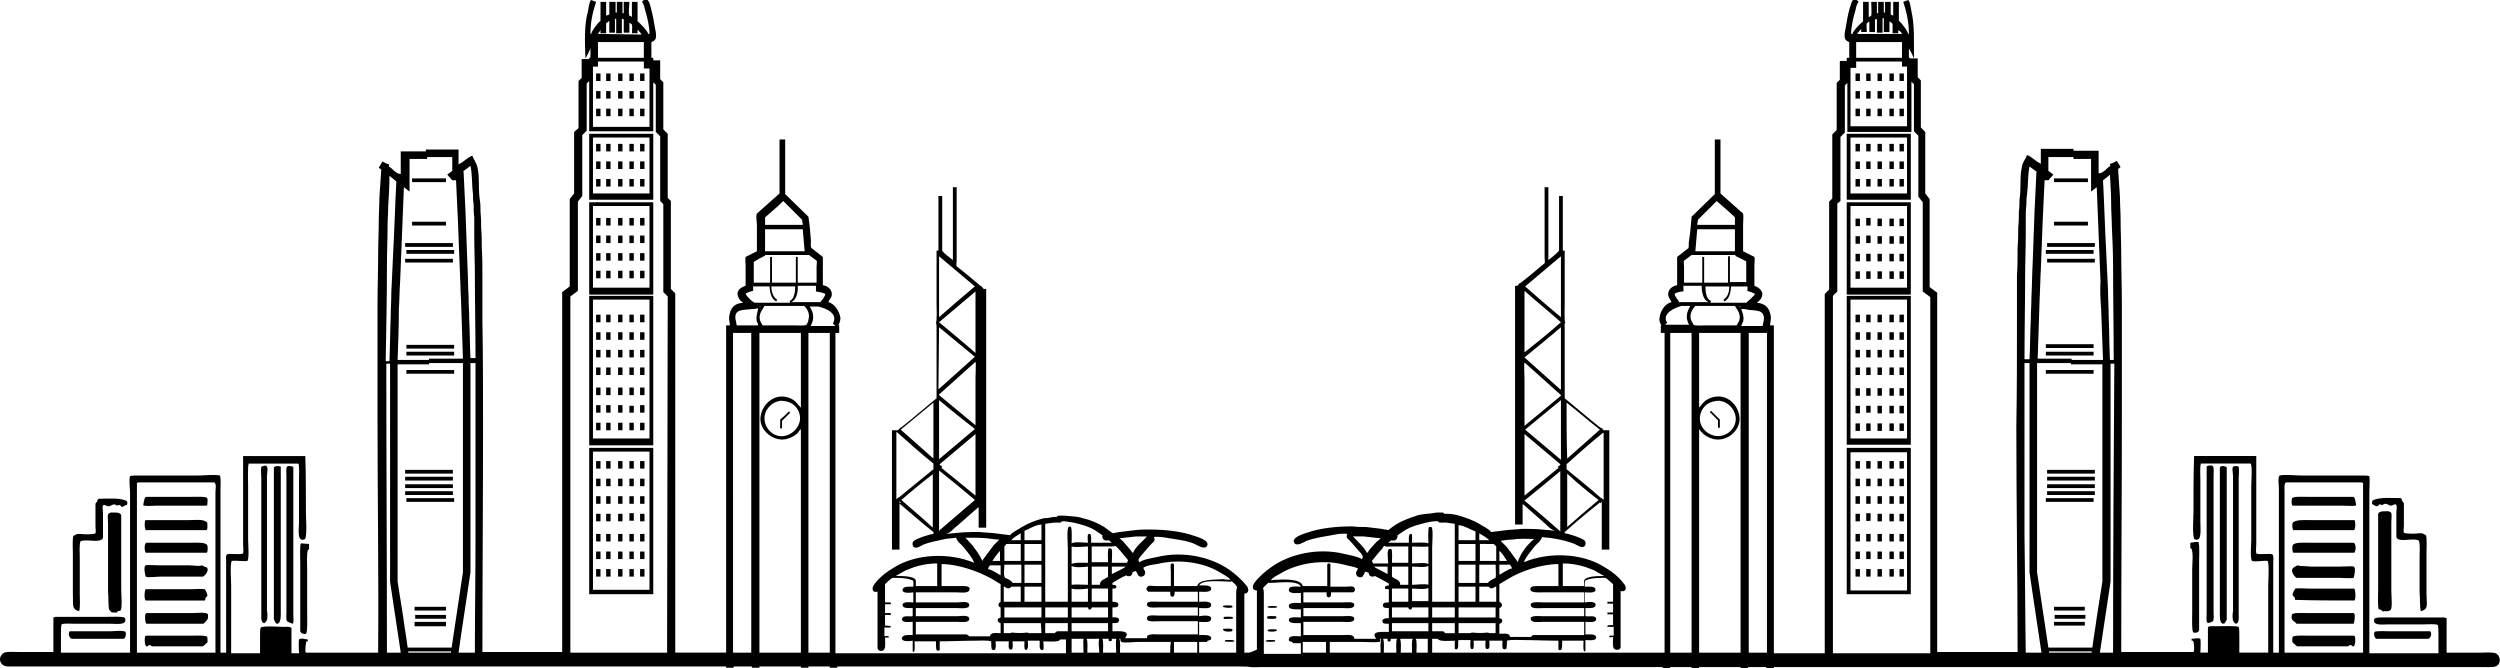
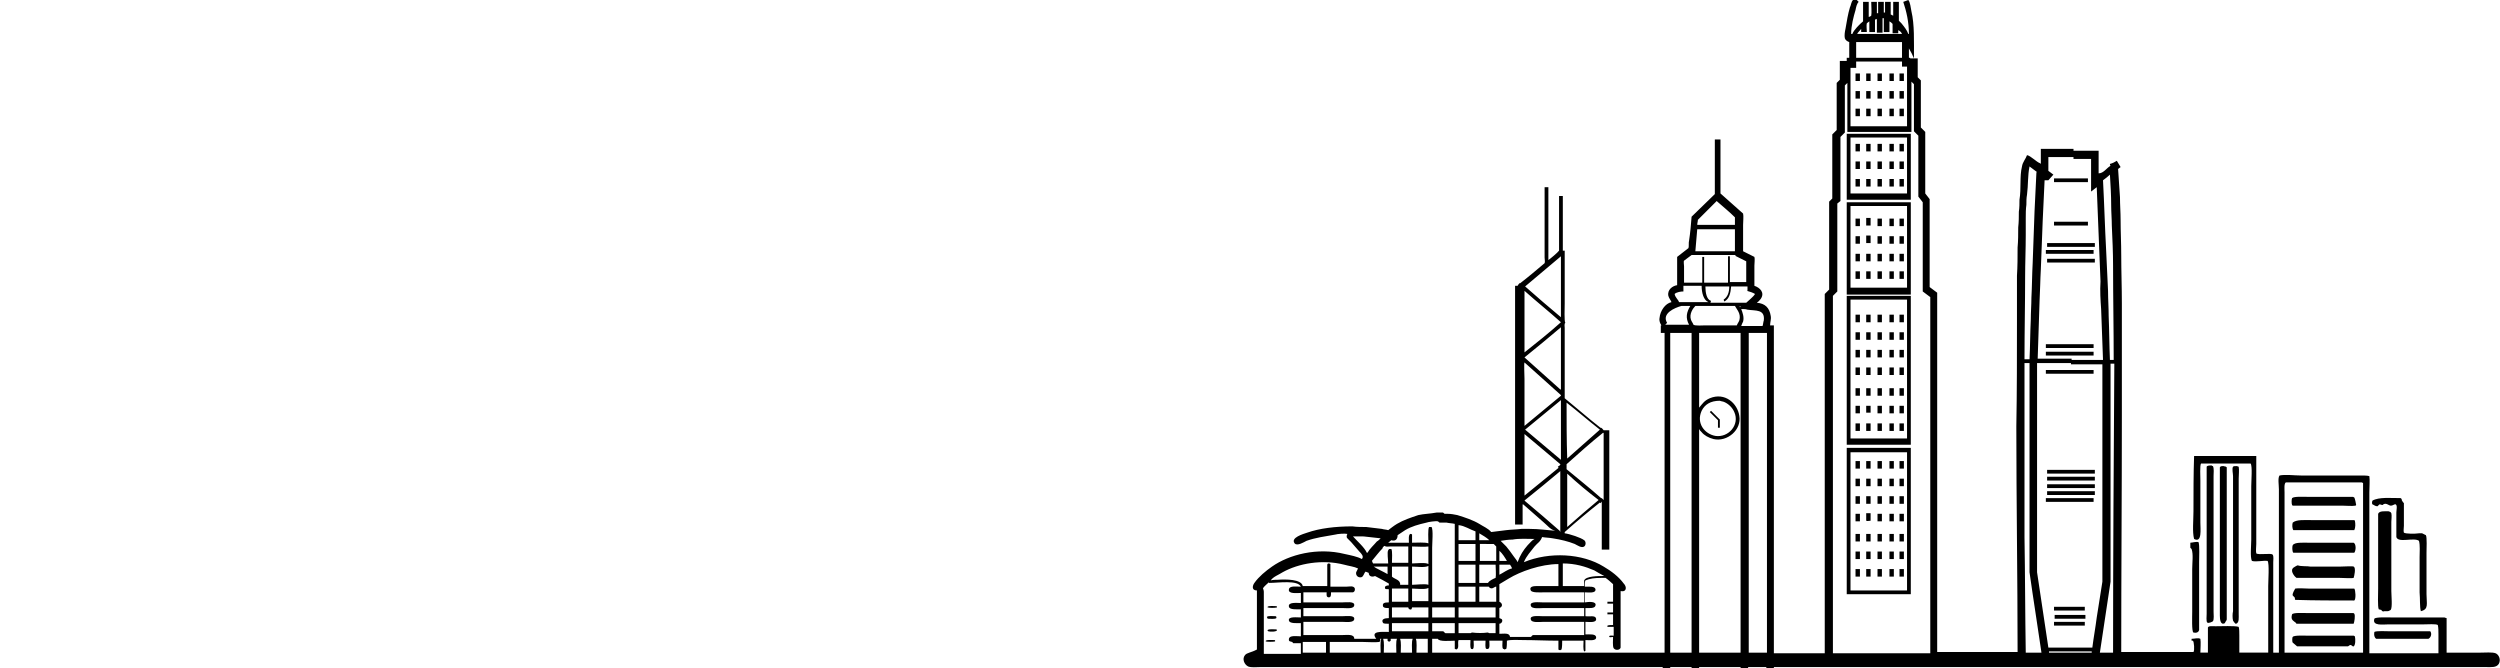
<svg xmlns="http://www.w3.org/2000/svg" x="0px" y="0px" viewBox="0 0 398 106.4" style="enable-background:new 0 0 398 106.4;" xml:space="preserve">
-   <path d="M199.8,104.3c-0.3-0.4-0.9-0.4-1.7-0.4v-9.4c0.8,0,0.7-0.8,0.4-1.2c-0.8-1-1.8-1.9-2.8-2.6   c-2.7-1.9-7.2-3.1-11.6-2c-0.9,0.2-1.9,0.3-2.7,0.8c-0.4-0.4,0.1-0.8,0.4-1.2c0.4-0.5,0.9-1,1.3-1.5c0.2-0.2,0.4-0.4,0.6-0.6   c0.2-0.2,0.1-0.5,0-0.7c0.3-0.1,1.5,0,1.9,0.1c1.7,0.3,3.2,0.4,4.6,1c0.4,0.2,1.5,0.9,1.9,0.4c0.7-0.9-1.4-1.5-2-1.7   c-2-0.7-4.5-1-7.2-1c-0.7,0-1.5,0-2.2,0.1c-0.8,0.1-1.7,0.2-2.5,0.3c-0.4,0.1-0.7,0.1-1,0.2c-0.5-0.3-1-0.7-1.4-1   c-1-0.6-2.1-1.1-3.4-1.4c-0.9-0.3-1.8-0.3-2.9-0.4c-0.4,0-0.7,0-1,0c-0.2,0-0.2,0.2-0.3,0.2c-0.2,0-0.4,0-0.5,0   c-0.5,0.1-1,0.2-1.5,0.2c-1.3,0.3-2.5,0.8-3.5,1.4c-0.6,0.4-1.5,0.8-1.9,1.3c-0.8-0.1-1.6-0.2-2.4-0.3c-0.8-0.1-1.6-0.1-2.4-0.2   c-0.4,0-0.8,0-1.3,0c-1.5,0-2.8,0.2-4.1,0.3v0c0.8-0.2,1.2-0.9,1.8-1.3c1.1-1,2.2-1.9,3.3-2.9l0.1,0v3.2c0.4,0,0.8,0,1.2,0   c0-12.7,0-25.3,0-38c-0.1,0-0.3,0-0.4,0c-0.1-0.1-0.2-0.2-0.3-0.4c-0.1-0.1,0,0-0.1,0c-1.3-1.1-2.6-2.2-3.9-3.2   c-0.1-0.2,0-0.7,0-0.9V29.8h-0.6c0,3.9,0,7.7,0,11.6h0c-0.4-0.3-1.6-1.2-1.7-1.5v-8.7h-0.6v8.7h-0.3v8.4c0,0.5,0.1,2.8-0.1,3.1   c0.1,0.1,0.1,0.5,0.1,0.8v2.2c0,3,0,6.3,0,9c-1.4,1.2-2.8,2.3-4.2,3.5c-0.5,0.4-1,0.8-1.5,1.2c0,0-0.1,0-0.1,0   c-0.1,0.1-0.2,0.3-0.4,0.4h-0.9v19c0.4,0,0.8,0,1.2,0c0-2.6,0-5.1,0-7.7c0.1,0.1,0.2,0.2,0.2,0.3L143,80c1.9,1.6,3.7,3.2,5.6,4.7V85   c-0.8,0.1-2.6,0.7-3.1,1.1c-0.3,0.2-0.3,0.8,0,1c0.4,0.3,1.1-0.2,1.5-0.4c1-0.4,2.2-0.6,3.5-0.9c0.6-0.1,1.2-0.1,1.7-0.2   c0.3,0.8,0.7,0.9,1.2,1.5c0.6,0.8,1.3,1.5,1.7,2.5c-4.1-1.7-9.3-1.4-12.7,0.7c-1.2,0.7-2.4,1.6-3.2,2.7c-0.4,0.5-0.5,1.4,0.5,1.2   c0,3,0,6,0,9c0.1,0.5,0.9,0.6,1.1,0.1c0.2-0.3,0.1-1.3,0.1-1.8c0.2,0,0.5,0,0.6,0c0,0,0,0,0,0c0.1-0.3-0.4-0.3-0.7-0.2v-1.4   c0.3,0,0.6,0,0.9,0c0,0,0,0,0.1,0c0-0.1,0-0.1,0-0.2c-0.2-0.1-0.6-0.1-0.9-0.1c0-0.6,0-1.1,0-1.7c0.3,0,0.6,0,0.9,0   c0-0.1,0.1-0.1,0-0.2c0,0,0,0,0-0.1c-0.3,0-0.6,0-0.9,0c0-0.5,0-1,0-1.4c0.3,0,0.6,0,0.9,0c0-0.1,0.1-0.1,0-0.2c0,0,0,0,0-0.1   c-0.3,0-0.6,0-0.9,0V93c0.2-0.2,0.9-0.9,1.2-1c0.2,0,0.5,0,0.7,0c1,0,1.8,0.1,2.5,0.4c0.2,0.2,0.1,0.6,0.1,1c-0.6,0-1.5-0.1-1.7,0.4   c-0.2,0.7,1.1,0.6,1.7,0.5v1.6c-0.6,0-1.8-0.2-1.7,0.5c0.1,0.5,1,0.4,1.6,0.4c0,0.4,0,0.9,0,1.3c-0.6,0.1-1.5-0.2-1.7,0.4   c-0.1,0.7,1.1,0.5,1.7,0.5v2.1c-0.6,0-1.5-0.1-1.7,0.4c-0.2,0.7,1.1,0.6,1.7,0.5c0,0.6,0,1.1,0,1.7c0.1,0,0.1,0.1,0.2,0.1   c0.2-0.3,0.1-1.3,0.1-1.7h3.4c0,0.5,0,1.1,0.1,1.4c0.1,0,0.1,0.1,0.2,0.1c0.2,0,0.2-0.1,0.3-0.1c0-0.5,0-0.9,0-1.4   c1.9,0,3.7-0.1,5.5-0.1c0.9,0,2-0.1,2.7,0.1c0,0.4,0,1,0.1,1.3c0.1,0,0.2,0.1,0.3,0.1c0.1,0,0.1,0,0.2-0.1c0.2-0.3,0.1-0.9,0.1-1.3   h2.1c0,0.6-0.2,1.5,0.5,1.3c0.2-0.3,0.1-0.9,0.1-1.3c0.6,0,1.3,0,1.9,0c0,0.4-0.1,1.2,0.1,1.3c0.1,0.1,0.2,0.1,0.3,0   c0.2-0.3,0.2-0.9,0.1-1.4h1.9c0.1,0.5-0.2,1.4,0.4,1.5c0.1,0,0.2-0.1,0.2-0.1c0.1-0.4,0-0.9,0-1.3c0.7,0,2.5,0.2,2.7-0.3h0.9v2.2   h-36.7V53h0.6v-1.2h-0.1c0.1-0.3,0.3-0.7,0.3-1.2c-0.2-1.1-0.9-2.2-1.9-2.5c0-0.3,0.4-0.6,0.5-1c0.2-1-0.7-1.6-1.4-1.7v-4.5   c-0.6-0.5-1.2-0.9-1.8-1.4c-0.2-0.2-0.1-0.9-0.1-1.2c-0.1-1.3-0.2-2.5-0.4-3.8c-1.2-1.2-2.5-2.4-3.7-3.6v-8.7c-0.3,0-0.6,0-0.9,0   c0,2.9,0,5.7,0,8.6c-1.2,1.1-2.4,2.1-3.6,3.2c-0.2,0.4,0,1.3,0,1.8v4.2l-1.8,0.9c-0.1,0.3,0,1,0,1.4v3.2c-1,0.3-1.7,1-1,2.1   c0.1,0.2,0.3,0.4,0.5,0.5c0,0,0.1,0.1,0.1,0.1c-1.4,0.1-2,0.8-2.2,2.1c-0.1,0.6,0.1,1.1,0.1,1.5h-0.6v52.1c-2.7,0-5.4,0-8.1,0V46.7   c-0.2-0.2-0.5-0.5-0.7-0.7V32l-0.5-0.5V21.3c-0.2-0.2-0.5-0.5-0.7-0.7v-7.5l-0.5-0.5v-3H104V9.2h-0.3V6.7c0.3-0.1,0.6-0.3,0.7-0.6   c0.1-0.4,0-1.1-0.1-1.5c-0.2-1.2-0.4-2.3-0.7-3.4c-0.1-0.4-0.2-0.9-0.5-1.2c-0.1-0.1-0.4,0-0.6,0h0c-0.1,0.1-0.2,0.2-0.3,0.3   c0.3,0.3,0.4,0.9,0.5,1.3c0.3,1,0.7,2.5,0.7,3.8h-0.2c-0.2-0.6-1.2-1.6-1.7-2V0.3h-0.9v2.4c-0.1-0.1-0.3-0.2-0.4-0.2   c-0.2-0.4,0-1.7,0-2.2h-0.9v1.8c-0.1,0-0.2,0-0.2,0c0-0.6,0-1.2,0-1.8h-0.9V2c-0.1,0-0.1,0-0.2,0h0V0.3H97v2l-0.5,0.2V0.3h-0.9v3   l-0.4,0.4c-0.4,0.5-0.9,1.1-1.1,1.7H94c0-2,0.4-3.6,0.9-5.1L94.1,0c-0.3,0.3-0.4,1.3-0.5,1.8c-0.6,2.1-0.5,4.9-0.4,7.5h0   c0.3-0.5,0.6-1.1,0.8-1.6v0c0,0.5,0,1,0,1.5c-0.1,0-0.2,0-0.2,0v0.2h-1.2v3l-0.5,0.5v7.5L91.4,21v9.8c-0.2,0.3-0.5,0.6-0.7,0.9v13.9   c-0.4,0.3-0.8,0.6-1.2,0.9v57.3H76.8C76.8,92,76.9,80,76.9,68c0-5.6,0-11.2-0.1-16.8c0-2.4,0-4.8,0-7.2c0-1.5,0-3-0.1-4.5   c0-1.1,0-2.1-0.1-3.2c0-0.8,0-1.6-0.1-2.5c0-0.6,0-1.3-0.1-1.9c-0.3-1.8,0-3.7-0.4-5.3c-0.2-0.8-0.6-1.2-0.8-1.8   c-0.6,0.1-1.5,1.1-2.1,1.3l-0.1,0.1c0-0.8,0-1.6,0-2.4h-5.2v0.3h-4v3.6c-0.8,0-1.3-0.9-1.9-1.2c0-0.1,0-0.2,0.1-0.3   c-0.4-0.1-0.8-0.3-1.1-0.5c-0.2,0.3-0.4,0.7-0.6,1c0.1,0.1,0.3,0.2,0.4,0.3c-0.1,1.5-0.2,3-0.3,4.5c0,1.2-0.1,2.4-0.1,3.6   c0,1.9-0.1,3.7-0.1,5.6c0,2.6-0.1,5.2-0.1,7.7c0,5.9,0,11.8,0,17.7c0,12.7,0.2,25.3,0.1,37.8c-3.8,0-7.6,0-11.5,0   c-0.2-0.2,0-1.7,0.1-1.8c0,0,0.1,0,0.2,0v-0.3c-0.5,0-0.9-0.3-1.4,0c-0.1,0.6,0,1.5,0,2.2h-1.2c0-1.3,0-2.7,0-4   c-0.2-0.3-0.8-0.2-1.2-0.2c-0.8,0-3.2-0.2-3.7,0.1c-0.1,0.3-0.1,0.9-0.1,1.4v2.7h-4.6V93.3c0-0.8-0.2-3.6,0.1-4   c0.7-0.1,1.8,0.1,2.5,0c0.3-0.6,0.1-2.5,0.1-3.4v-8.5c0-0.8-0.1-3.2,0.1-3.6c0.4,0,0.7,0,1.1,0h5.7c0.4,0,0.7,0,1.1,0   c0.2,0.3,0.1,2.1,0.1,2.7v6.7c0,1-0.4,3.3,1,2.6c0.3-1.1,0.1-3,0.1-4.4c0-2.9,0-6-0.1-8.8h-9.9c0,3.4,0,7.1,0,10.6v3.4   c0,0.5,0.1,1.1,0,1.5c-0.5,0.3-2.4-0.1-2.6,0.2c-0.2,0.2-0.1,0.9-0.1,1.2v14.4h-0.9v-26c0-0.6,0.1-1.8-0.1-2.2c-0.9-0.2-2.4,0-3.4,0   h-9.6c-0.5,0-1,0-1.3,0.1c-0.2,0.6,0,1.9,0,2.6v25.5h-11v-3c0-0.5,0-1.1,0.1-1.5c0.3-0.2,1.6-0.1,2.2-0.1h5.6c1,0,2.7,0.3,2.3-0.9   c-0.1-0.3-2.2-0.2-2.8-0.2H8.9c-0.2,0-0.2,0.1-0.4,0.1v5.5H3.1c-0.6,0-1.9-0.1-2.4,0.1c-0.5,0.2-1,1-0.5,1.7   c0.4,0.6,1.1,0.5,2.1,0.5h113.3v0.2h1.2v-0.2h2.9v0.2h1.2v-0.2h6.6v0.2h1.2v-0.2h3.4v0.2h1.2v-0.2h64.1c0.6,0,1.5,0.1,1.9-0.1   C199.9,105.8,200.2,104.9,199.8,104.3 M148.6,64.1c0,3,0,5.9,0,8.9c-1.7-1.5-3.5-3.1-5.2-4.6h0C145.1,67,146.8,65.6,148.6,64.1    M143.5,79.6L143.5,79.6c1.6-1.4,3.3-2.8,5-4.1c0,2.8,0,5.6,0,8.5C146.9,82.5,145.2,81.1,143.5,79.6 M148.6,74.7   c-1.8,1.5-3.7,3-5.5,4.5c-0.1,0-0.1,0-0.1,0c-0.1,0.1-0.2,0.2-0.3,0.3V68.8l0,0c0.1,0,0,0,0.1,0c1.9,1.7,3.8,3.4,5.8,5   C148.6,74.1,148.6,74.3,148.6,74.7 M149.9,74.5c0-0.1,0-0.1,0.1-0.2h0c-0.1-0.1-0.2-0.2-0.4-0.3c0,0,0,0,0-0.1   c1.9-1.6,3.8-3.2,5.7-4.8c0,3.3,0,6.5,0,9.8C153.5,77.4,151.7,76,149.9,74.5 M149.5,40.8c1.9,1.6,3.8,3.2,5.7,4.8   c-1.9,1.6-3.8,3.2-5.7,4.9V40.8z M149.5,51.3c1.9-1.6,3.9-3.3,5.8-4.9c0,3.3,0,6.5,0,9.8C153.4,54.5,151.5,53,149.5,51.3L149.5,51.3   L149.5,51.3z M149.5,52.1c1.9,1.6,3.8,3.1,5.7,4.7l0,0c-1.9,1.7-3.8,3.4-5.7,5.1c0,0,0,0-0.1,0L149.5,52.1L149.5,52.1z M149.5,62.8   c1.9-1.7,3.9-3.5,5.8-5.2c0.1,0.2,0,2.2,0,2.6v7.5c-1.9-1.6-3.9-3.2-5.8-4.8V62.8z M149.5,63.7c1.9,1.6,3.8,3.1,5.7,4.6l0,0   c-1.9,1.6-3.8,3.2-5.7,4.8L149.5,63.7L149.5,63.7z M149.5,84.6c0-3.2,0-6.5,0-9.7c1.9,1.5,3.8,3.1,5.6,4.6l0.1,0.1   c-1.9,1.6-3.7,3.2-5.6,4.8L149.5,84.6z M162.5,84.9V86H161C161.3,85.6,162,85.2,162.5,84.9 M160.2,86.6h2.3v2.7h-2.6   c0-0.8,0-1.5,0-2.3C160,86.9,160.1,86.8,160.2,86.6 M154.8,86.8c-0.4-0.4-0.7-0.8-1.1-1.2c1.2,0,2.4,0,3.5,0.1   c0.6,0.1,1.3,0.2,1.9,0.2v0c-0.3,0.3-0.6,0.6-0.9,0.9c-0.4,0.5-0.8,1.1-1.2,1.6c-0.2,0.3-0.5,0.6-0.6,0.9l0,0   C156,88.4,155.4,87.6,154.8,86.8 M142.6,91.7L142.6,91.7c0.5-0.3,1-0.6,1.6-0.9c1.4-0.6,3-1.1,5-1.1v3.6h-3.4v-0.9   C145.6,91.7,143.7,91.7,142.6,91.7 M159.3,95.8c-0.4,0.2-0.5,0.8,0,0.9v1.6c-0.1,0.1-0.3,0.1-0.4,0.2c-0.2,0.3,0.1,0.7,0.4,0.7v1.6   c-0.7,0-1.6-0.2-1.7,0.5h-3.3c-0.1-0.1-0.2-0.2-0.4-0.3h-8.1V99h6.5c0.7,0,1.9,0.2,2-0.4c0.1-0.8-1.3-0.5-1.9-0.5h-6.6v-1.3   c2.1,0,4.3,0,6.4,0c0.7,0,2,0.2,2.1-0.4c0.1-0.8-1.3-0.5-1.9-0.5h-6.6v-1.6h6.4c0.6,0,1.9,0.2,2.1-0.3c0.3-0.6-0.4-0.7-0.9-0.7h-3.5   v-3.5c2.8,0,6.1,1.3,7.9,2.3c0.5,0.3,1,0.6,1.5,0.9L159.3,95.8L159.3,95.8z M159.3,91.6c-0.5-0.3-1.4-0.9-2-1c0-0.2,0.2-0.4,0.3-0.6   h1.7V91.6z M159.3,89.3H158v0c0.3-0.5,0.8-1.2,1.2-1.6V89.3z M159.9,89.9h2.7v2.9h-1.4c-0.1-0.3-0.8-0.7-1.2-0.8   C159.7,91.6,159.9,90.4,159.9,89.9 M162.5,93.4v2.4h-2.7v-2.4l0.1,0c0.2,0.1,0.5,0.4,0.9,0.2c0.1,0,0.1-0.2,0.2-0.2   C161,93.4,162.5,93.4,162.5,93.4z M165.8,100.8h-2c-0.1,0-0.1-0.1-0.3-0.1c-0.6,0.1-1.7,0.1-2.4,0c-0.1,0-0.2,0.1-0.3,0.1h-1v-1.6   c2,0,4,0,5.9,0L165.8,100.8L165.8,100.8z M159.9,98.3c0-0.5,0-1.1,0-1.6c2,0,3.9,0,5.9,0c0,0.5,0,1.1,0,1.6   C165.8,98.3,159.9,98.3,159.9,98.3z M165.8,95.8h-2.7v-2.4h2.7V95.8z M165.8,92.8h-2.7v-2.9h2.7V92.8z M165.8,89.3   c-0.9,0-1.8,0-2.7,0v-2.7h2.7V89.3z M165.8,86h-2.7v-1.5c0.8-0.3,1.6-0.9,2.7-1V86z M34.3,78.4v25.5H21.8c0-9,0-18,0-27   c0.1,0,0.1-0.1,0.2-0.1c4,0,8.1,0,12.1,0C34.5,77,34.3,77.9,34.3,78.4 M63.5,49.2c0.1-1.5,0.1-3,0.2-4.4c0.2-5,0.4-10,0.6-15h0   c0.3,0.2,0.6,0.5,0.9,0.7v-5.2h2.8V25h4v2.2c-0.3,0.2-0.5,0.4-0.8,0.6c0.3,0.3,0.5,0.6,0.8,0.9h0.6c0.1,2.1,0.2,4.3,0.3,6.4   c0.1,2.6,0.2,5.2,0.3,7.8c0.1,1.7,0.1,3.3,0.2,5c0.1,3.1,0.2,6.1,0.3,9.2h-5.4v0.2h-5C63.4,54.6,63.5,51.9,63.5,49.2 M61.6,42.3   c0-2.1,0.1-4.1,0.1-6.2c0-1.1,0.1-2.2,0.1-3.2c0.1-1.6,0.2-3.3,0.2-4.9c0.4,0.3,0.8,0.6,1.1,0.9c-0.2,3.7-0.3,7.4-0.5,11.2   c-0.1,2.1-0.2,4.3-0.3,6.4c0,1.3-0.1,2.7-0.1,4c-0.1,2.3-0.1,4.6-0.2,7h-0.6C61.5,52.3,61.6,47.3,61.6,42.3 M61.6,103.9   c0-15.3-0.1-30.6-0.1-46h0.6c0,7.4,0,14.8,0,22.3c0,2.1,0,4.1,0,6.2c0,2.1,0,4.1,0,6.2c0.6,3.8,1.1,7.5,1.7,11.3L61.6,103.9   L61.6,103.9z M71.8,103.9H65c0-0.1,0-0.1,0-0.2h6.8C71.8,103.8,71.8,103.8,71.8,103.9 M64.9,103.1c-0.2-1.6-0.5-3.2-0.7-4.8   c-0.3-1.9-0.6-3.8-0.9-5.7c0-2.9,0-5.7,0-8.6c0-8.7,0-17.4,0-26h5v-0.2h5.4c0,4.4,0,8.7,0,13.1c0,4.6,0,9.2,0,13.7   c0,2.2,0,4.3,0,6.5c-0.6,4-1.2,8-1.8,12C71.9,103.1,64.9,103.1,64.9,103.1z M75.7,85.5c0,6.1-0.1,12.3-0.1,18.4H73   c0.6-4.3,1.3-8.6,1.9-12.8c0-11.1,0-22.2,0-33.3h0.8C75.7,67,75.7,76.2,75.7,85.5 M74.9,57.1c-0.1-2.1-0.1-4.2-0.2-6.3   c0-1.2-0.1-2.3-0.1-3.5c-0.1-1.8-0.1-3.7-0.2-5.5c-0.1-2.8-0.2-5.5-0.3-8.3c-0.1-2.1-0.2-4.1-0.3-6.2h-0.1v0   c0.4-0.3,0.8-0.6,1.2-0.9c0.3,1.3,0.2,3,0.4,4.5c0,0.5,0,1.1,0.1,1.6c0,0.7,0,1.4,0.1,2.1c0,0.9,0,1.8,0,2.7c0,2.2,0.1,4.5,0.1,6.7   c0,4.3,0.1,8.7,0.1,13H74.9z M102.5,9.2h-7.3V6.7h7.3V9.2z M95.2,5.4c0.1-0.2,0.3-0.4,0.4-0.6v0c0,0.2,0,0.3,0,0.5h0.9V3.7   c0.2-0.1,0.3-0.2,0.5-0.4v1.9h0.9V3c0.1,0,0.1,0,0.2,0h0v2.3c0.3,0,0.6,0,0.9,0V3c0.1,0,0.2,0,0.3,0.1v2.1h0.9V3.6h0   c0.1,0.1,0.3,0.2,0.4,0.3c0.1,0.3,0,1,0,1.4h0.9V4.7h0c0.2,0.2,0.4,0.5,0.6,0.7l0,0.1L95.2,5.4L95.2,5.4L95.2,5.4z M94.4,10.6h0.8   V9.8h7.3v1.1h0.9v9.3h-9V10.6z M106.2,103.9H90.8V47.2c0.4-0.3,0.8-0.6,1.2-0.9V32.1c0.2-0.3,0.5-0.6,0.7-0.9v-9.7l0.7-0.7v-7.5   l0.4-0.4v8H104v-7.8c0.1,0.1,0.3,0.3,0.4,0.4v7.5c0.2,0.2,0.5,0.5,0.7,0.7V32l0.5,0.5v14l0.7,0.7L106.2,103.9L106.2,103.9z    M131.4,46.8c-0.1,0.5-0.5,0.9-0.8,1.3h-4.7v0c0.8-0.2,1.2-1.5,1.1-2.6h2.9v0.9C130.4,46.5,131.1,46.6,131.4,46.8 M121.8,34.6   c0.9-0.8,1.9-1.6,2.8-2.5l0.1-0.1c1,1,2,2,3,3c0,0.3,0.1,0.5,0.1,0.8h-6C121.8,35.8,121.8,34.6,121.8,34.6z M121.8,36.5c2,0,4,0,6,0   c0.1,1.2,0.2,2.3,0.3,3.5h-6.3L121.8,36.5L121.8,36.5z M121.8,40.7v-0.1h7c0.4,0.3,0.8,0.6,1.2,0.9c0.1,0.1,0,0.7,0,0.9V45H127v-4.1   h-0.3c0,1.4,0,2.7,0,4.1h-3.8v-4.1h-0.3V45H120c0-1.1,0-2.2,0-3.3C120.6,41.3,121.2,41,121.8,40.7 M119.9,46.3v-0.7h2.6   c0.1,1.1,0.3,2,1.1,2.4c0-0.1,0.1-0.2,0.1-0.3c-0.6-0.4-0.9-1.2-0.9-2.1h3.8c0,0.9-0.2,2.1-0.9,2.3v0c0,0.1,0.1,0.2,0.1,0.3h-5.7   c-0.5-0.3-1.1-0.9-1.4-1.4C118.9,46.5,119.6,46.4,119.9,46.3 M119.6,103.9h-2.9V53h2.9V103.9z M120.5,51.2c0.1,0.2,0.2,0.4,0.2,0.6   h-3.4c-0.1-0.3-0.1-0.6-0.2-0.9c-0.3-1.8,1.3-1.5,2.6-1.7c0.3,0,0.5,0,0.8-0.1h0.2C120.6,49.7,120.3,50.5,120.5,51.2 M120.8,48.8   h0.3v0l-0.1,0.1C120.9,48.8,120.9,48.8,120.8,48.8 M127.5,64.9c-0.6-0.6-0.8-1.1-1.7-1.5c-2.4-1-4.4,0.9-4.7,2.8   c-0.4,2.2,2,4.2,4.1,3.7c0.8-0.2,1.5-0.6,1.9-1.1c0.1-0.2,0.2-0.3,0.4-0.5v0c0,11.9,0,23.7,0,35.6h-6.6c0-17,0-33.9,0-50.9h6.6   C127.5,53,127.5,64.9,127.5,64.9z M124.9,69.4c-2,0.4-3.8-1.8-3-3.8c0.3-0.7,0.9-1.3,1.6-1.6c0.2-0.1,0.5-0.1,0.7-0.2   c1.5,0,2.4,0.6,2.9,1.6C128,67.3,126.5,69.1,124.9,69.4 M128.4,51.7c-0.3,0.2-1.5,0.1-2,0.1h-5c-0.1-0.2-0.3-0.5-0.4-0.8   c-0.3-1,0.4-1.7,0.7-2.3h6.3c0.5,0.4,1,1.3,0.7,2.2C128.7,51.2,128.5,51.5,128.4,51.7 M132.1,103.9h-3.4V53h3.4V103.9z M129.1,51.8   c0.6-1.1,0.4-2.1-0.2-3h1.4c1.2,0.3,3.2,1.1,2.3,2.7c0,0,0.1,0.1,0.1,0.1c0.1,0.1,0.2,0.2,0.3,0.3H129.1z M180.9,85.4   c0.3,0,0.6,0,0.9,0h0.8c-0.6,0.7-1.9,1.7-2.2,2.6l-0.1,0c-0.5-0.7-1-1.2-1.5-1.8c-0.2-0.2-0.4-0.4-0.6-0.5   C179.1,85.6,180,85.5,180.9,85.4 M177.6,86.9c0.1,0.1,0.2,0.2,0.3,0.3c0.6,0.6,1.1,1.3,1.7,2c-0.1,0.1-0.1,0.3-0.2,0.4h-2.4   c0-0.5,0.1-1.8,0-2.1c0-0.1-0.1-0.1-0.2-0.2c-0.1,0-0.2,0-0.3,0c-0.2,0.3-0.1,1.7-0.1,2.2h-2.6V87h2.9C177,87,177.4,87,177.6,86.9   C177.6,86.9,177.6,86.9,177.6,86.9 M179.2,90.2L179.2,90.2c-0.1,0.2-1.8,1-2.2,1.2c0-0.4,0-0.8,0-1.2H179.2z M170.6,98.3v-1.6h2.6   c0,0,0.1,0.2,0.1,0.3c0.1,0,0.2,0.1,0.3,0c0.1-0.1,0.2-0.1,0.2-0.3h2.6v1.6H170.6z M176.4,100.5h-5.8v-1.3h5.8V100.5z M173.2,90.2   v2.9c-0.6,0-2.1-0.1-2.6,0h0v-3C171.2,90.4,172.4,90.3,173.2,90.2 M170.6,89.8V87c0.7,0.2,1.9,0,2.6,0v2.6   C172.6,89.6,171,89.5,170.6,89.8 M173.2,93.7v2.1h-2.6v-2.1C171.1,93.9,172.6,93.8,173.2,93.7 M173.8,93.7h2.6v2.1h-2.6V93.7z    M175.1,93.1h-1.3v-2.9h2.6v1.6C176,92.2,175.1,92.3,175.1,93.1 M170,100.5h-1.7c-0.2,0.1-0.3,0.2-0.4,0.3h-1.5v-1.6h3.6L170,100.5   L170,100.5z M170,98.3c-1.2,0-2.4,0-3.6,0v-1.6c1.2,0,2.4,0,3.6,0V98.3z M170.1,83.9c-0.3,0.5-0.1,2.5-0.1,3.3v8.6h-3.6   c0-4.2,0-8.2,0-12.4c0.4-0.1,0.9-0.1,1.3-0.2c0.4,0,0.7,0,1.1,0c0.1,0,0.2-0.2,0.3-0.2c0.2-0.1,1.6,0.2,1.8,0.2   c1.3,0.3,2.4,0.6,3.4,1.2c0.4,0.3,0.8,0.5,1.2,0.8c-0.1,0.6,0.3,1,1,0.8l0.5,0.4l0,0h-3.3c0-0.5,0.1-1.3-0.2-1.4   c-0.2,0-0.2,0-0.3,0.1c-0.1,0.4,0,0.9,0,1.3c-0.7,0-2.1-0.2-2.6,0.1c0-0.6,0.1-2.1-0.1-2.6C170.4,83.8,170.3,83.8,170.1,83.9    M172.5,103.9c-0.6,0-1.2,0-1.9,0c0-0.7,0-1.5,0-2.2h1.9C172.4,102.1,172.5,103.3,172.5,103.9 M175,103.9h-1.9   c0-0.6,0.1-1.7-0.1-2.2h2C174.8,102.3,175,103.2,175,103.9 M177.7,103.9h-2.1c0-0.6,0.1-1.8-0.1-2.2h1c0,0.1,0,0.2,0,0.3   c0.2,0.1,0.3,0.1,0.5,0c0-0.1,0-0.2,0-0.3h0.7C177.6,102.3,177.7,103.2,177.7,103.9 M186.3,103.9h-8c0-0.6,0.1-1.7-0.1-2.2h0.2   c-0.1,0.2,0,0.3,0.1,0.5c0.7,0.2,1.8,0,2.6,0h5.3C186.3,102.8,186.3,103.3,186.3,103.9 M190.6,103.9h-3.7v-1.7h3.7V103.9z    M190.6,93.3h-3.7c0-1.1,0-2.3,0-3.4c0-0.1-0.1-0.1-0.1-0.2c-0.2,0-0.3,0-0.4,0.1c-0.1,0.3,0,0.8,0,1.2v2.3h-2.5   c-0.3,0-0.8-0.1-1.1,0c-0.1,0.1-0.2,0.2-0.3,0.4c0,0.2,0.2,0.4,0.3,0.5c1.2,0,2.3,0,3.5,0c0,0.3,0,0.5,0.1,0.7   c0.1,0,0.1,0.1,0.2,0.1c0.4,0,0.4-0.4,0.4-0.8h3.7v1.6h-6.2c-0.7,0-1.9-0.2-1.9,0.4c0,0.7,1.2,0.5,1.9,0.5h6.2v1.3h-6.2   c-0.7,0-1.9-0.2-1.9,0.4c-0.1,0.7,1.2,0.5,1.9,0.5h6.2v2.1h-6.2c-0.8,0-2-0.2-1.9,0.6h-3.5c1-1.3-0.9-1.1-2-1.1v-1.3   c0.4,0,0.7,0,0.9-0.1c0.5-0.7-0.2-0.9-0.9-0.8v-1.6c0.5,0,0.7,0,0.9-0.2c0.2-0.6-0.3-0.7-0.9-0.7v-2.1c0.3,0,0.4,0,0.6-0.1   c0.1-0.4-0.1-0.5-0.6-0.5v-0.3c0.7-0.4,1.4-0.9,2.2-1.2c0.4,0.3,1,0.1,1-0.5c0.2-0.1,0.3-0.1,0.5-0.2c0.3,0.3,0.3,0.8,0.7,0.9   c0.5,0.1,0.9-0.3,0.8-0.8c-0.1-0.2-0.2-0.4-0.3-0.6c0.6-0.4,1.4-0.5,2.2-0.6c3.6-0.9,7.4-0.2,9.8,1.2c0.6,0.4,1.4,0.7,1.9,1.3   c0,0,0,0,0,0h0c0,0,0,0,0,0c-0.4,0-0.7,0-1.1-0.1C193.3,92.3,190.8,92.2,190.6,93.3 M196.8,94.2v9.7h-5.9v-1.7c0.4,0,0.8,0,1.2,0   c0.1,0,0.1-0.2,0.2-0.2c0.3-0.1,0.6-0.1,0.5-0.5c-0.1-0.5-1.3-0.4-1.9-0.4V99c0.7,0,1.8,0.2,1.9-0.4c0.2-0.8-1.3-0.6-1.9-0.5v-1.3   c0.7,0,1.8,0.2,1.9-0.4c0.2-0.8-1.3-0.6-1.9-0.6v-1.6c0.6,0,2.1,0.2,1.9-0.6c-0.1-0.5-1.3-0.4-1.9-0.4v0c0.5-1,3.6-0.6,5-0.6   c0.1,0,0.1,0,0.1-0.1h0c0.3,0.2,0.8,0.6,0.9,0.9C197,93.6,196.8,93.9,196.8,94.2 M94.9,12.9h0.7v-1.2h-0.7V12.9z M96.5,12.9h0.7   v-1.2h-0.7V12.9z M98.4,12.9h0.7v-1.2h-0.7V12.9z M100.2,12.9h0.7c0-0.4,0-0.8,0-1.2c-0.2,0-0.5,0-0.7,0V12.9z M101.9,12.9h0.7v-1.2   h-0.7V12.9z M94.9,15.7h0.7v-1.2h-0.7V15.7z M96.5,15.7h0.7v-1.2h-0.7V15.7z M98.4,15.7h0.7v-1.2h-0.7V15.7z M100.2,15.7   c0.2,0,0.5,0,0.7,0c0-0.4,0-0.8,0-1.2c-0.2,0-0.5,0-0.7,0C100.2,14.9,100.2,15.3,100.2,15.7 M101.9,15.7h0.7v-1.2h-0.7V15.7z    M94.9,18.5h0.7v-1.2h-0.7V18.5z M96.5,18.5h0.7v-1.2h-0.7V18.5z M98.4,18.5h0.7v-1.2h-0.7V18.5z M100.2,18.5h0.7v-1.2h-0.7V18.5z    M101.9,18.5h0.7v-1.2h-0.7V18.5z M93.8,31.8h10.2c0-3.5,0-7,0-10.5c-3.4,0-6.8,0-10.2,0L93.8,31.8L93.8,31.8z M94.4,21.9h9   c0,3,0,6,0,8.9h-9V21.9z M94.9,24.1h0.7v-1.2h-0.7V24.1z M96.5,24.1h0.7v-1.2h-0.7V24.1z M98.4,24.1h0.7v-1.2h-0.7V24.1z    M100.2,24.1c0.2,0,0.5,0,0.7,0c0-0.4,0-0.8,0-1.2c-0.2,0-0.5,0-0.7,0C100.2,23.3,100.2,23.7,100.2,24.1 M101.9,24.1h0.7v-1.2h-0.7   V24.1z M94.9,26.9h0.7v-1.2h-0.7V26.9z M96.5,26.9h0.7v-1.2h-0.7V26.9z M98.4,26.9h0.7v-1.2h-0.7V26.9z M100.2,26.9h0.7v-1.2h-0.7   V26.9z M101.9,26.9h0.7v-1.2h-0.7V26.9z M71,28.4c-1.8,0-3.6,0-5.4,0V29H71V28.4z M94.9,29.7h0.7v-1.2h-0.7V29.7z M96.5,29.7h0.7   v-1.2h-0.7V29.7z M98.4,29.7h0.7v-1.2h-0.7V29.7z M100.2,29.7h0.7c0-0.4,0-0.8,0-1.2h-0.7V29.7z M101.9,29.7h0.7v-1.2h-0.7V29.7z    M93.8,46.9h10.2c0-4.9,0-9.8,0-14.7H93.8V46.9z M94.4,32.8h9v13h-9V32.8z M94.9,35.9h0.7v-1.2h-0.7V35.9z M96.5,35.9h0.7v-1.2h-0.7   V35.9z M98.4,35.9h0.7v-1.2h-0.7V35.9z M100.2,35.9h0.7v-1.2c-0.2,0-0.5,0-0.7,0C100.2,35.2,100.2,35.5,100.2,35.9 M101.9,35.9h0.7   v-1.2h-0.7V35.9z M71,35.3c-1.8,0-3.6,0-5.4,0v0.6H71V35.3z M94.9,38.7h0.7v-1.2h-0.7V38.7z M96.5,38.7h0.7v-1.2h-0.7V38.7z    M98.4,38.7h0.7v-1.2h-0.7V38.7z M100.2,38.7c0.2,0,0.5,0,0.7,0c0-0.4,0-0.8,0-1.2c-0.2,0-0.5,0-0.7,0   C100.2,38,100.2,38.3,100.2,38.7 M101.9,38.7h0.7v-1.2h-0.7V38.7z M72.1,38.7h-7.6v0.6h7.6V38.7z M64.7,40.4h7.6v-0.6h-7.6V40.4z    M94.9,41.5h0.7v-1.2h-0.7V41.5z M96.5,41.5h0.7v-1.2h-0.7V41.5z M98.4,41.5h0.7v-1.2h-0.7V41.5z M100.2,41.5h0.7v-1.2h-0.7V41.5z    M101.9,41.5h0.7v-1.2h-0.7V41.5z M72.1,41.2h-7.6v0.6h7.6V41.2z M94.9,44.3h0.7v-1.2h-0.7V44.3z M96.5,44.3h0.7v-1.2h-0.7V44.3z    M98.4,44.3h0.7v-1.2h-0.7V44.3z M100.2,44.3c0.2,0,0.5,0,0.7,0c0-0.4,0-0.8,0-1.2h-0.7V44.3z M101.9,44.3h0.7v-1.2h-0.7V44.3z    M93.8,70.9H104V47.1H93.8V70.9z M94.4,47.7h9v22.1h-9V47.7z M94.9,51.3h0.7v-1.2h-0.7V51.3z M96.5,51.3h0.7v-1.2h-0.7V51.3z    M98.4,51.3h0.7v-1.2h-0.7V51.3z M100.2,51.3c0.2,0,0.5,0,0.7,0c0-0.4,0-0.8,0-1.2c-0.2,0-0.5,0-0.7,0   C100.2,50.5,100.2,50.9,100.2,51.3 M101.9,51.3h0.7v-1.2h-0.7V51.3z M94.9,54.1h0.7v-1.2h-0.7V54.1z M96.5,54.1h0.7v-1.2h-0.7V54.1z    M98.4,54.1h0.7v-1.2h-0.7V54.1z M100.2,54.1h0.7c0-0.4,0-0.8,0-1.2h-0.7V54.1z M101.9,54.1h0.7v-1.2h-0.7V54.1z M64.7,55.5h7.6   v-0.6h-7.6V55.5z M94.9,56.9h0.7v-1.2h-0.7V56.9z M96.5,56.9h0.7v-1.2h-0.7V56.9z M98.4,56.9h0.7v-1.2h-0.7V56.9z M100.2,56.9   c0.2,0,0.5,0,0.7,0c0-0.4,0-0.8,0-1.2h-0.7V56.9z M101.9,56.9h0.7v-1.2h-0.7V56.9z M72.3,56h-7.6v0.6h7.6V56z M94.9,59.7h0.7v-1.2   h-0.7V59.7z M96.5,59.7h0.7v-1.2h-0.7V59.7z M98.4,59.7h0.7v-1.2h-0.7V59.7z M100.2,59.7c0.2,0,0.5,0,0.7,0c0-0.4,0-0.8,0-1.2h-0.7   V59.7z M101.9,59.7h0.7v-1.2h-0.7V59.7z M64.7,59.5h7.6v-0.6h-7.6V59.5z M94.9,62.9h0.7v-1.2h-0.7V62.9z M96.5,62.9h0.7v-1.2h-0.7   V62.9z M98.4,62.9h0.7v-1.2h-0.7V62.9z M100.2,62.9h0.7v-1.2h-0.7V62.9z M101.9,62.9h0.7v-1.2h-0.7V62.9z M94.9,65.7h0.7v-1.2h-0.7   V65.7z M96.5,65.7h0.7v-1.2h-0.7V65.7z M98.4,65.7h0.7v-1.2h-0.7V65.7z M100.2,65.7h0.7v-1.1c-0.2,0-0.5,0-0.7,0V65.7z M101.9,65.7   h0.7v-1.2h-0.7V65.7z M124.2,66.8v1.4h0.3v-1.2l1.3-1.3l-0.2-0.2C125.2,65.9,124.7,66.4,124.2,66.8 M94.9,68.5h0.7v-1.2h-0.7V68.5z    M96.5,68.5h0.7v-1.2h-0.7V68.5z M98.4,68.5h0.7v-1.2h-0.7V68.5z M100.2,68.5c0.2,0,0.5,0,0.7,0c0-0.4,0-0.8,0-1.2h-0.7V68.5z    M101.9,68.5h0.7v-1.2h-0.7V68.5z M93.8,94.6H104V71.3H93.8V94.6z M94.4,71.9h9v22h-9V71.9z M94.9,74.6h0.7v-1.2h-0.7V74.6z    M96.5,74.6h0.7v-1.2h-0.7V74.6z M98.4,74.6h0.7v-1.2h-0.7V74.6z M100.2,74.6h0.7v-1.2h-0.7V74.6z M101.9,74.6h0.7v-1.2h-0.7V74.6z    M42.5,74.3c-0.1-0.2-0.3-0.2-0.6-0.1c-0.1,0-0.2,0.1-0.3,0.1c-0.1,0.5,0,1.3,0,1.9v21.4c0,0.7-0.1,1.4,0.4,1.6c0,0,0.1,0,0.1,0   c0.1-0.1,0.3-0.3,0.4-0.5c0.1-0.4,0.1-1,0-1.5V75.8C42.5,75.4,42.7,74.6,42.5,74.3 M44,74.2c-0.2,0.1-0.3,0.1-0.4,0.2v19   c0,1.7,0,3.5,0,5.2c0.1,0.2,0.2,0.4,0.3,0.6c0.6,0.4,0.8-0.6,0.8-1.2v-4.7c0-6.3,0-12.6,0-19C44.5,74.2,44.3,74.2,44,74.2    M45.7,98.9c0.1,0.1,0.8,0.4,0.9,0.4c0.2-0.1,0.1-1.1,0.1-1.4V74.4c-0.1-0.2-0.4-0.2-0.8-0.2c-0.1,0-0.1,0-0.2,0.1   c-0.2,0.3-0.1,1.1-0.1,1.6v21.6C45.6,97.8,45.5,98.6,45.7,98.9 M72.1,74.8h-7.6v0.6h7.6V74.8z M72.1,75.9h-7.6v0.6h7.6V75.9z    M94.9,77.4h0.7v-1.2h-0.7V77.4z M96.5,77.4h0.7v-1.2h-0.7V77.4z M98.4,77.4h0.7v-1.2h-0.7V77.4z M100.2,77.4h0.7v-1.2   c-0.2,0-0.5,0-0.7,0C100.2,76.6,100.2,77,100.2,77.4 M101.9,77.4h0.7v-1.2h-0.7V77.4z M72.1,77.1h-7.6v0.6h7.6V77.1z M72.1,78.2   h-7.6v0.6h7.6V78.2z M94.9,80.2h0.7V79h-0.7V80.2z M96.5,80.2h0.7V79h-0.7V80.2z M98.4,80.2h0.7V79h-0.7V80.2z M100.2,80.2   c0.2,0,0.5,0,0.7,0c0-0.4,0-0.8,0-1.2h-0.7V80.2z M101.9,80.2h0.7V79h-0.7V80.2z M25.1,80.5h6.7c0.4,0,0.8,0,1.1,0   c0,0,0.1-0.1,0.1-0.1c0-0.2,0.1-0.9,0-1.1c-0.2-0.3-1.9-0.2-2.5-0.2c-2.4,0-4.8,0-7.2,0l-0.2,0.1c-0.1,0.1-0.3,1.1-0.3,1.2   c0,0,0.1,0.1,0.1,0.1C23.6,80.6,24.4,80.5,25.1,80.5 M64.7,79.9h7.6v-0.6h-7.6V79.9z M12.6,97.3c0.2-0.7,0.1-1.9,0.1-2.9v-5.6   c0-0.8-0.1-1.9,0.1-2.6c0.8-0.5,3.3,0.4,3.6-0.6c0-1.3,0-2.6,0-3.9c0-0.5-0.2-1.2,0.1-1.3c0.2-0.1,0.4,0.2,0.8,0.2   c0.4,0,0.8-0.6,1.3-0.1c0.2-0.1,0.2-0.1,0.5-0.1c0.1,0.1,0.2,0.2,0.3,0.3c0.3,0,0.4-0.3,0.8-0.3c0.1-0.2,0.1-0.4,0-0.6   c-0.9-0.6-3-0.4-4.5-0.4l-0.1,0.1c-0.1,0.1-0.1,0.2-0.1,0.3c-0.1,0.1-0.2,0.2-0.3,0.4c0,0.3,0,0.6,0,0.9v2.7c0,0.4,0.1,0.8,0,1.1   c-0.3,0.2-1.8,0.2-2.4,0.1c-0.2,0-0.3,0-0.5,0c-0.2,0.1-0.4,0.2-0.6,0.3c-0.2,0.3-0.1,2.2-0.1,2.8v6.6C11.7,96.1,11.3,97,12.6,97.3    M17.4,97.1c0.1,0.1,0.3,0.3,0.4,0.4c0.2,0,0.3,0,0.5,0c0.1,0,0.2,0.1,0.3,0c0.1-0.1,0.1-0.2,0.2-0.2c0.1,0,0.3-0.1,0.4-0.1   c0.3-0.5,0.1-2.5,0.1-3.3v-8.3c0-1.2,0-2.4,0-3.6c-0.2-0.5-1-0.4-1.7-0.4c-0.1,0.1-0.3,0.1-0.4,0.3c-0.1,0.3,0,0.9,0,1.4v10.9   C17.3,94.8,17.2,96.7,17.4,97.1 M94.9,83h0.7v-1.2h-0.7V83z M96.5,83h0.7v-1.2h-0.7V83z M98.4,83h0.7v-1.2h-0.7V83z M100.2,82.9   c0.2,0,0.5,0,0.7,0c0-0.4,0-0.8,0-1.2c-0.2,0-0.5,0-0.7,0C100.2,82.2,100.2,82.6,100.2,82.9 M101.9,83h0.7v-1.2h-0.7V83z M32.9,84.4   c0.2-0.3,0.1-0.8,0.1-1.2c-0.6-0.6-1.7-0.4-2.9-0.4h-6.9l-0.1,0.1C23,83.3,23,84,23.2,84.4c1.2,0,2.3,0,3.5,0   C28.8,84.4,30.9,84.4,32.9,84.4 M94.9,86.2h0.7V85h-0.7V86.2z M96.5,86.2h0.7V85h-0.7V86.2z M98.4,86.2h0.7V85h-0.7V86.2z    M100.2,86.2h0.7v-1.2c-0.2,0-0.5,0-0.7,0C100.2,85.4,100.2,85.8,100.2,86.2 M101.9,86.2h0.7V85h-0.7V86.2z M23.2,88   c3.2,0,6.5,0,9.7,0c0.2-0.1,0.2-0.9,0.1-1.2c-0.3-0.5-1.6-0.4-2.5-0.4c-2.4,0-4.8,0-7.2,0C22.9,86.6,23,87.7,23.2,88 M49.2,87.4   v-0.8c-0.4,0-0.9-0.1-1.3-0.1c-0.2,0.3-0.1,2.5-0.1,3.2v8.2c0,0.9,0,1.7,0,2.6c0.1,0.3,0.5,0.5,0.9,0.4c0.3-0.2,0.2-2.6,0.2-3.3   v-6.8c0-1-0.1-2.5,0.1-3.2L49.2,87.4z M94.9,89h0.7v-1.2h-0.7V89z M96.5,89h0.7v-1.2h-0.7V89z M98.4,89h0.7v-1.2h-0.7V89z M100.2,89   h0.7v-1.2h-0.7V89z M101.9,89h0.7v-1.2h-0.7V89z M32.2,90c-0.4,0.2-1.5,0-2.1,0h-4.8c-0.4,0-2-0.1-2.1,0c-0.4,0.2-0.1,1.5,0,1.8   c0.3,0.2,1.7,0,2.2,0c2.3,0,4.6,0,6.9,0c0.3-0.1,1.1-1,0.6-1.5C32.9,90.4,32.3,90.1,32.2,90 M94.9,91.8h0.7v-1.2h-0.7V91.8z    M96.5,91.8h0.7v-1.2h-0.7V91.8z M98.4,91.8h0.7v-1.2h-0.7V91.8z M100.2,91.8h0.7c0-0.4,0-0.8,0-1.2h-0.7V91.8z M101.9,91.8h0.7   v-1.2h-0.7V91.8z M23.2,95.6c3.1,0,6.3,0,9.4,0c0.1-0.1,0.1-0.2,0.1-0.4c0.1-0.1,0.2-0.2,0.3-0.3c0.1-0.3-0.3-1-0.4-1.1   c-0.6-0.1-1.4,0-2.1,0c-2.4,0-4.8,0-7.2,0l-0.1,0C23,93.9,22.9,95.4,23.2,95.6 M196.2,96.7l0-0.1c0-0.1,0-0.1,0-0.1   c-0.1-0.2-1.1-0.1-1.4-0.1c0,0-0.1,0.1-0.1,0.1c0,0,0,0.1,0,0.1C195,96.8,195.9,96.8,196.2,96.7 M66,97.2H71v-0.6H66V97.2z    M32.4,99.3c0.1-0.1,0.2-0.2,0.3-0.3c0.3-0.3,0.5-0.5,0.4-1.2c-0.2-0.4-1.8-0.2-2.4-0.2h-7.3c-0.1,0-0.1,0-0.2,0.1   c-0.2,0.3-0.1,1.4,0.1,1.6C26.3,99.3,29.3,99.3,32.4,99.3 M66,98.5H71v-0.6c-1.6,0-3.3,0-4.9,0V98.5z M196.2,98.5   c0,0,0.1-0.1,0.1-0.1c0,0,0-0.1,0-0.1c-0.3-0.2-1-0.1-1.4-0.1l-0.1,0.1l0,0.1l0,0.1C195,98.6,195.8,98.5,196.2,98.5 M66,99.7H71V99   H66V99.7z M196.1,100.5c0.1,0,0.1-0.1,0.1-0.2c0,0,0,0,0-0.1c-0.3-0.2-1-0.1-1.4-0.1c0,0-0.1,0.1-0.1,0.1   C194.7,100.6,195.8,100.6,196.1,100.5 M17.5,100.5c-2.1,0-4.2,0-6.3,0l-0.1,0c-0.3,0.4-0.1,1,0.3,1.2c2.8,0,5.5,0,8.3,0   c0.3-0.2,0.4-0.6,0.3-1.1C19.6,100.3,18.1,100.5,17.5,100.5 M30.6,101.2h-7.3c-0.1,0-0.1,0.1-0.2,0.1c-0.1,0.4-0.1,1.4,0.2,1.6   c0.3,0.1,0.3-0.3,0.6-0.2l0.3,0.2c1.9,0,3.9,0,5.8,0c0.8,0,1.5,0,2.3,0c0.2-0.2,0.5-0.4,0.7-0.6c0.1-0.1,0-0.8,0-0.9   C32.8,101.1,31.1,101.2,30.6,101.2 M195.1,101.9c0,0-0.1,0.1-0.1,0.1c0,0,0,0.1,0,0.1c0.1,0.1,1.5,0.1,1.5,0   C196.6,101.8,195.4,101.9,195.1,101.9" />
  <path d="M198.2,104.3c-0.5,0.6-0.1,1.5,0.5,1.8c0.5,0.2,1.3,0.1,1.9,0.1h64.1v0.2h1.2v-0.2h3.4v0.2h1.2v-0.2h6.6   v0.2h1.2v-0.2h2.9v0.2h1.2v-0.2h113.3c1,0,1.7,0.1,2.1-0.5c0.4-0.7,0-1.5-0.5-1.7c-0.5-0.2-1.7-0.1-2.4-0.1h-5.4v-5.5   c-0.2,0-0.2-0.1-0.4-0.1h-8.3c-0.6,0-2.6-0.1-2.8,0.2c-0.4,1.2,1.4,0.9,2.3,0.9h5.6c0.6,0,1.9-0.1,2.2,0.1c0.1,0.4,0.1,1,0.1,1.5v3   h-11V78.4c0-0.7,0.1-2.1,0-2.6c-0.3-0.1-0.9-0.1-1.3-0.1h-9.6c-1,0-2.5-0.2-3.4,0c-0.3,0.4-0.1,1.5-0.1,2.2v26h-0.9V89.5   c0-0.3,0.1-1-0.1-1.2c-0.2-0.3-2.2,0.1-2.6-0.2c-0.1-0.4,0-1,0-1.5v-3.4c0-3.5,0-7.1,0-10.6h-9.9c-0.1,2.8-0.1,5.9-0.1,8.8   c0,1.4-0.2,3.3,0.1,4.4c1.3,0.7,1-1.6,1-2.6v-6.7c0-0.6-0.1-2.4,0.1-2.7c0.4,0,0.7,0,1.1,0h5.7c0.4,0,0.7,0,1.1,0   c0.3,0.4,0.1,2.7,0.1,3.6v8.5c0,0.9-0.2,2.8,0.1,3.4c0.7,0.2,1.8-0.1,2.5,0c0.3,0.4,0.1,3.2,0.1,4v10.6h-4.6v-2.7   c0-0.5,0-1.1-0.1-1.4c-0.5-0.2-2.9-0.1-3.7-0.1c-0.4,0-1.1-0.1-1.2,0.2c0,1.3,0,2.7,0,4h-1.2c0-0.7,0.1-1.6,0-2.2   c-0.4-0.2-0.9,0-1.4,0v0.3c0.1,0,0.1,0,0.2,0c0.2,0.1,0.3,1.6,0.1,1.8c-3.8,0-7.6,0-11.5,0c0-12.6,0.1-25.2,0.1-37.8   c0-5.9,0-11.8,0-17.7c0-2.6-0.1-5.2-0.1-7.7c0-1.9-0.1-3.7-0.1-5.6c0-1.2-0.1-2.4-0.1-3.6c-0.1-1.5-0.2-3-0.3-4.5   c0.1-0.1,0.3-0.2,0.4-0.3c-0.2-0.3-0.4-0.7-0.6-1c-0.3,0.2-0.7,0.4-1.1,0.5c0,0.1,0,0.2,0.1,0.3c-0.6,0.3-1.1,1.2-1.9,1.2v-3.6h-4   v-0.3h-5.2c0,0.8,0,1.6,0,2.4l-0.1-0.1c-0.6-0.2-1.5-1.2-2.1-1.3c-0.2,0.6-0.7,1.1-0.8,1.8c-0.4,1.6-0.1,3.5-0.4,5.3   c0,0.6,0,1.3-0.1,1.9c0,0.8,0,1.6-0.1,2.5c0,1.1,0,2.1-0.1,3.2c0,1.5,0,3-0.1,4.5c0,2.4,0,4.8,0,7.2c0,5.6,0,11.2-0.1,16.8   c0,12,0.2,24,0.2,35.9h-12.8V46.6c-0.4-0.3-0.8-0.6-1.2-0.9V31.7c-0.2-0.3-0.5-0.6-0.7-0.9V21l-0.7-0.7v-7.5l-0.5-0.5v-3h-1.2V9.2   c-0.1,0-0.2,0-0.2,0c0-0.5,0-1,0-1.5v0c0.3,0.5,0.6,1.1,0.8,1.6h0c0-2.7,0.1-5.4-0.4-7.5c-0.1-0.5-0.2-1.5-0.5-1.8l-0.8,0.3   c0.5,1.5,0.9,3.2,0.9,5.1h-0.1c-0.2-0.6-0.7-1.2-1.1-1.7l-0.4-0.4v-3h-0.9v2.2L301,2.3v-2h-0.9v1.7h0c-0.1,0-0.1,0-0.2,0V0.3h-0.9   c0,0.6,0,1.2,0,1.8c-0.1,0-0.2,0-0.2,0V0.3h-0.9c0,0.5,0.1,1.8,0,2.2c-0.1,0.1-0.3,0.2-0.4,0.2V0.3h-0.9v3.1c-0.5,0.4-1.5,1.4-1.7,2   h-0.2c0-1.3,0.4-2.8,0.7-3.8c0.1-0.5,0.2-1,0.5-1.3c-0.1-0.1-0.2-0.2-0.3-0.3h0c-0.2,0-0.5,0-0.6,0c-0.3,0.3-0.3,0.8-0.5,1.2   c-0.3,1-0.5,2.2-0.7,3.4c-0.1,0.4-0.2,1.1-0.1,1.5c0.1,0.3,0.4,0.5,0.7,0.6v2.5H294v0.5h-1.1v3l-0.5,0.5v7.5   c-0.2,0.2-0.5,0.5-0.7,0.7v10.2l-0.5,0.5v14c-0.2,0.2-0.5,0.5-0.7,0.7v57.2c-2.7,0-5.4,0-8.1,0V51.8h-0.6c0-0.5,0.2-1,0.1-1.5   c-0.2-1.3-0.9-2-2.2-2.1c0,0,0.1-0.1,0.1-0.1c0.2-0.1,0.3-0.3,0.5-0.5c0.7-1-0.1-1.8-1-2.1v-3.2c0-0.4,0.1-1.1,0-1.4l-1.8-0.9v-4.2   c0-0.5,0.1-1.4,0-1.8c-1.2-1.1-2.4-2.1-3.6-3.2c0-2.9,0-5.7,0-8.6c-0.3,0-0.6,0-0.9,0v8.7c-1.2,1.2-2.5,2.4-3.7,3.6   c-0.1,1.3-0.2,2.5-0.4,3.8c-0.1,0.3,0,1-0.1,1.2c-0.6,0.5-1.2,0.9-1.8,1.4v4.5c-0.7,0.1-1.6,0.7-1.4,1.7c0.1,0.4,0.4,0.7,0.5,1   c-1,0.2-1.8,1.4-1.9,2.5c-0.1,0.5,0.1,0.9,0.3,1.2h-0.1V53h0.6v50.9H228v-2.2h0.9c0.2,0.5,2,0.3,2.7,0.3c0,0.4,0,1,0,1.3   c0.1,0,0.2,0.1,0.2,0.1c0.6-0.1,0.2-1,0.4-1.5h1.9c0,0.5-0.1,1.1,0.1,1.4c0.1,0,0.2,0.1,0.3,0c0.2-0.2,0.1-0.9,0.1-1.3   c0.6,0,1.3,0,1.9,0c0,0.4-0.1,1.1,0.1,1.3c0.7,0.2,0.5-0.7,0.5-1.3h2.1c0,0.5-0.1,1.1,0.1,1.3c0.1,0,0.1,0,0.2,0.1   c0.1,0,0.2-0.1,0.3-0.1c0.1-0.3,0.1-0.9,0.1-1.3c0.7-0.2,1.8-0.1,2.7-0.1c1.8,0,3.6,0.1,5.5,0.1c0,0.5,0,0.9,0,1.4   c0.1,0.1,0.1,0.1,0.3,0.1c0.1,0,0.1-0.1,0.2-0.1c0.1-0.4,0.1-1,0.1-1.4h3.4c0,0.5-0.1,1.4,0.1,1.7c0.1,0,0.1,0,0.2-0.1   c0-0.6,0-1.1,0-1.7c0.6,0,1.8,0.2,1.7-0.5c-0.1-0.5-1-0.4-1.7-0.4V99c0.6,0,1.8,0.2,1.7-0.5c-0.1-0.6-1-0.3-1.7-0.4   c0-0.4,0-0.9,0-1.3c0.6,0,1.5,0.1,1.6-0.4c0.2-0.7-1.1-0.6-1.7-0.5v-1.6c0.6,0,1.8,0.2,1.7-0.5c-0.1-0.5-1-0.4-1.7-0.4   c0-0.4,0-0.8,0.1-1c0.7-0.3,1.5-0.4,2.5-0.4c0.2,0,0.5,0,0.7,0c0.2,0.1,1,0.8,1.2,1v2.8c-0.3,0-0.6,0-0.9,0c0,0,0,0,0,0.1   c0,0.1,0,0.1,0,0.2c0.3,0,0.6,0,0.9,0c0,0.5,0,1,0,1.4c-0.3,0-0.6,0-0.9,0c0,0,0,0,0,0.1c0,0.1,0,0.1,0,0.2c0.3,0,0.6,0,0.9,0   c0,0.6,0,1.1,0,1.7c-0.3,0-0.7,0-0.9,0.1c0,0.1,0,0.1,0,0.2c0,0,0,0,0.1,0c0.3,0,0.6,0,0.9,0v1.4c-0.3,0-0.8-0.1-0.7,0.2   c0,0,0,0,0,0c0.1,0.1,0.4,0,0.6,0c0,0.4-0.1,1.5,0.1,1.8c0.3,0.4,1,0.3,1.1-0.1c0-3,0-6,0-9c1,0.2,1-0.7,0.5-1.2   c-0.8-1.1-2-2-3.2-2.7c-3.4-2.1-8.6-2.4-12.7-0.7c0.4-1,1.1-1.7,1.7-2.5c0.5-0.6,0.9-0.7,1.2-1.5c0.6,0.1,1.2,0.1,1.7,0.2   c1.3,0.2,2.5,0.5,3.5,0.9c0.4,0.2,1.1,0.7,1.5,0.4c0.3-0.2,0.3-0.8,0-1c-0.5-0.4-2.3-1-3.1-1.1v-0.2c1.8-1.6,3.7-3.2,5.6-4.7   l0.1,0.1c0.1-0.1,0.2-0.2,0.2-0.3c0,2.6,0,5.1,0,7.7c0.4,0,0.8,0,1.2,0v-19h-0.9c-0.1-0.1-0.2-0.3-0.4-0.4c0,0-0.1,0-0.1,0   c-0.5-0.4-1-0.8-1.5-1.2c-1.4-1.2-2.8-2.3-4.2-3.5c0-2.8,0-6.1,0-9v-2.2c0-0.2-0.1-0.7,0.1-0.8c-0.2-0.2-0.1-2.5-0.1-3.1v-8.4h-0.3   v-8.7h-0.6v8.7c-0.2,0.3-1.4,1.3-1.7,1.5h0c0-3.9,0-7.7,0-11.6h-0.6V41c0,0.3,0.1,0.7,0,0.9c-1.3,1.1-2.6,2.2-3.9,3.2   c-0.1,0,0-0.1-0.1,0c-0.1,0.1-0.2,0.2-0.3,0.4c-0.1,0-0.3,0-0.4,0c0,12.7,0,25.3,0,38c0.4,0,0.8,0,1.2,0v-3.2l0.1,0   c1.1,1,2.2,1.9,3.3,2.9c0.6,0.5,1,1.1,1.8,1.3v0c-1.3-0.1-2.6-0.3-4.1-0.3c-0.4,0-0.8,0-1.3,0c-0.8,0.1-1.6,0.1-2.4,0.2   c-0.8,0.1-1.6,0.2-2.4,0.3c-0.5-0.6-1.3-0.9-1.9-1.3c-1-0.6-2.2-1-3.5-1.4c-0.5-0.1-1-0.2-1.5-0.2c-0.2,0-0.4,0-0.5,0   c-0.1,0-0.2-0.2-0.3-0.2c-0.3,0-0.7,0-1,0c-1.1,0.2-2,0.2-2.9,0.4c-1.2,0.4-2.4,0.8-3.4,1.4c-0.5,0.3-1,0.7-1.4,1   c-0.3-0.1-0.7-0.1-1-0.2c-0.8-0.1-1.7-0.2-2.5-0.3c-0.7,0-1.5,0-2.2-0.1c-2.7,0-5.2,0.3-7.2,1c-0.6,0.2-2.7,0.8-2,1.7   c0.4,0.5,1.5-0.2,1.9-0.4c1.4-0.5,2.9-0.7,4.6-1c0.3-0.1,1.5-0.2,1.9-0.1c-0.1,0.2-0.2,0.5,0,0.7c0.2,0.2,0.4,0.4,0.6,0.6   c0.4,0.5,0.9,1,1.3,1.5c0.3,0.3,0.8,0.8,0.4,1.2c-0.7-0.4-1.8-0.6-2.7-0.8c-4.4-1.1-8.9,0.1-11.6,2c-1,0.7-2.1,1.6-2.8,2.6   c-0.3,0.4-0.5,1.2,0.4,1.2v9.4C199.2,103.9,198.5,103.9,198.2,104.3 M249.4,64.1c1.8,1.4,3.5,2.9,5.3,4.3h0   c-1.7,1.5-3.5,3.1-5.2,4.6C249.4,70.1,249.4,67.1,249.4,64.1 M254.5,79.6c-1.7,1.4-3.4,2.9-5,4.3c0-2.8,0-5.6,0-8.5   C251.1,76.9,252.8,78.3,254.5,79.6L254.5,79.6 M249.4,74.7c0-0.4,0-0.5,0-0.8c1.9-1.7,3.8-3.4,5.8-5c0.1,0,0,0.1,0.1,0l0,0v10.7   c-0.1-0.1-0.2-0.2-0.3-0.3c-0.1,0,0,0-0.1,0C253.1,77.7,251.2,76.2,249.4,74.7 M248.1,74.5c-1.8,1.5-3.6,2.9-5.4,4.4   c0-3.3,0-6.5,0-9.8c1.9,1.6,3.8,3.2,5.7,4.8c0,0,0,0,0,0.1c-0.1,0.1-0.2,0.2-0.4,0.3h0C248.1,74.4,248.1,74.4,248.1,74.5    M248.5,50.5c-1.9-1.6-3.8-3.2-5.7-4.9c1.9-1.6,3.8-3.2,5.7-4.8V50.5z M248.5,51.3L248.5,51.3c-1.9,1.7-3.9,3.3-5.8,4.8   c0-3.3,0-6.5,0-9.8C244.6,48,246.6,49.6,248.5,51.3L248.5,51.3z M248.5,52.1V62c0,0,0,0-0.1,0c-1.9-1.7-3.8-3.4-5.7-5.1l0,0   C244.7,55.3,246.6,53.7,248.5,52.1L248.5,52.1z M248.5,63c-1.9,1.6-3.9,3.2-5.8,4.8v-7.5c0-0.4-0.1-2.4,0-2.6   c1.9,1.7,3.9,3.5,5.8,5.2V63z M248.5,63.7v9.5c-1.9-1.6-3.8-3.2-5.7-4.8l0,0C244.7,66.8,246.6,65.3,248.5,63.7L248.5,63.7z    M248.3,84.5c-1.8-1.6-3.7-3.2-5.6-4.8l0.1-0.1c1.9-1.5,3.8-3.1,5.6-4.6c0,3.2,0,6.5,0,9.7L248.3,84.5z M235.5,84.9   c0.5,0.3,1.2,0.7,1.6,1.1h-1.6V84.9 M237.8,86.6c0.1,0.1,0.3,0.3,0.4,0.4c0,0.8,0,1.5,0,2.3h-2.6v-2.7H237.8 M243.2,86.8   c-0.7,0.8-1.2,1.6-1.6,2.7l0,0c-0.1-0.3-0.4-0.6-0.6-0.9c-0.4-0.6-0.8-1.1-1.2-1.6c-0.3-0.3-0.6-0.6-0.9-0.9v0   c0.6-0.1,1.3-0.2,1.9-0.2c1.1-0.2,2.3-0.1,3.5-0.1C243.9,86,243.6,86.4,243.2,86.8 M255.4,91.7c-1,0-2.9,0-3.2,0.7v0.9h-3.4v-3.6   c2,0,3.6,0.5,5,1.1C254.3,91.1,254.8,91.4,255.4,91.7L255.4,91.7 M238.7,95.8V93c0.5-0.3,1-0.6,1.5-0.9c1.8-1.1,5.1-2.3,7.9-2.3v3.5   h-3.5c-0.5,0-1.2,0.1-0.9,0.7c0.2,0.4,1.5,0.3,2.1,0.3h6.4v1.6h-6.6c-0.6,0-2.1-0.2-1.9,0.5c0.1,0.6,1.4,0.4,2.1,0.4   c2.1,0,4.3,0,6.4,0v1.3h-6.6c-0.6,0-2.1-0.2-1.9,0.5c0.1,0.6,1.4,0.4,2,0.4h6.5v2.1h-8.1c-0.2,0-0.2,0.2-0.4,0.3h-3.3   c-0.1-0.7-0.9-0.5-1.7-0.5v-1.6c0.3,0,0.6-0.4,0.4-0.7c-0.1-0.1-0.2-0.1-0.4-0.2v-1.6C239.3,96.6,239.2,96,238.7,95.8L238.7,95.8z    M238.7,89.9h1.7c0.1,0.2,0.3,0.4,0.3,0.6c-0.6,0.1-1.4,0.7-2,1V89.9z M238.7,87.7c0.5,0.4,0.9,1.1,1.2,1.6v0h-1.2V87.7z    M238.1,89.9c0,0.5,0.1,1.7,0,2.1c-0.3,0.1-1.1,0.5-1.2,0.8h-1.4v-2.9H238.1 M237,93.4c0.1,0,0.1,0.2,0.2,0.2   c0.4,0.2,0.6-0.1,0.9-0.2l0.1,0v2.4h-2.7v-2.4C235.5,93.4,237,93.4,237,93.4z M232.2,100.8v-1.6c2,0,4,0,5.9,0v1.6h-1   c-0.1,0-0.1-0.1-0.3-0.1c-0.6,0.1-1.7,0.1-2.4,0c-0.2,0-0.2,0.1-0.3,0.1H232.2L232.2,100.8z M232.2,98.3c0-0.5,0-1.1,0-1.6   c2,0,3.9,0,5.9,0c0,0.5,0,1.1,0,1.6C238.1,98.3,232.2,98.3,232.2,98.3z M232.2,93.4h2.7v2.4h-2.7V93.4z M232.2,89.9h2.7v2.9h-2.7   V89.9z M232.2,86.6h2.7v2.7c-0.9,0-1.8,0-2.7,0V86.6z M232.2,83.6c1,0.1,1.8,0.7,2.7,1V86h-2.7V83.6z M363.7,78.4   c0-0.5-0.1-1.4,0.2-1.6c4,0,8.1,0,12.1,0c0.1,0,0.1,0.1,0.2,0.1c0,9,0,18,0,27h-12.5V78.4 M334.5,49.2c0.1,2.7,0.2,5.4,0.3,8.1h-5   v-0.2h-5.4c0.1-3.1,0.2-6.1,0.3-9.2c0.1-1.7,0.1-3.3,0.2-5c0.1-2.6,0.2-5.2,0.3-7.8c0.1-2.1,0.2-4.3,0.3-6.4h0.6   c0.3-0.3,0.5-0.6,0.8-0.9c-0.3-0.2-0.5-0.4-0.8-0.6V25h4v0.3h2.8v5.2c0.3-0.2,0.6-0.5,0.9-0.7h0c0.2,5,0.4,10,0.6,15   C334.3,46.3,334.4,47.8,334.5,49.2 M336.4,42.3c0,5,0.1,10,0.1,15h-0.6c-0.1-2.3-0.1-4.6-0.2-7c0-1.3-0.1-2.7-0.1-4   c-0.1-2.1-0.2-4.3-0.3-6.4c-0.2-3.7-0.3-7.4-0.5-11.2c0.4-0.3,0.8-0.6,1.1-0.9c0.1,1.6,0.2,3.3,0.2,4.9c0,1.1,0.1,2.2,0.1,3.2   C336.3,38.1,336.4,40.2,336.4,42.3 M336.4,103.9h-2.1c0.6-3.8,1.1-7.5,1.7-11.3c0-2.1,0-4.1,0-6.2c0-2.1,0-4.1,0-6.2   c0-7.4,0-14.8,0-22.3h0.6C336.5,73.3,336.4,88.7,336.4,103.9L336.4,103.9z M326.2,103.9c0-0.1,0-0.1,0-0.2h6.8c0,0.1,0,0.1,0,0.2   H326.2 M326.1,103.1c-0.6-4-1.2-8-1.8-12c0-2.2,0-4.3,0-6.5c0-4.6,0-9.2,0-13.7c0-4.4,0-8.7,0-13.1h5.4v0.2h5c0,8.7,0,17.4,0,26   c0,2.9,0,5.7,0,8.6c-0.3,1.9-0.6,3.8-0.9,5.7c-0.2,1.6-0.5,3.2-0.7,4.8C333.1,103.1,326.1,103.1,326.1,103.1z M322.3,85.5   c0-9.2,0-18.5,0-27.7h0.8c0,11.1,0,22.2,0,33.3c0.6,4.3,1.3,8.6,1.9,12.8h-2.5C322.4,97.8,322.4,91.6,322.3,85.5 M322.3,57.1   c0-4.3,0.1-8.7,0.1-13c0-2.2,0.1-4.5,0.1-6.7c0-0.9,0-1.8,0-2.7c0-0.7,0-1.4,0.1-2.1c0-0.5,0-1.1,0.1-1.6c0.2-1.5,0.1-3.1,0.4-4.5   c0.4,0.3,0.8,0.6,1.2,0.9v0h-0.1c-0.1,2.1-0.2,4.1-0.3,6.2c-0.1,2.8-0.2,5.5-0.3,8.3c-0.1,1.8-0.1,3.7-0.2,5.5   c0,1.2-0.1,2.3-0.1,3.5c-0.1,2.1-0.1,4.2-0.2,6.3H322.3z M295.5,6.7h7.3v2.5h-7.3V6.7z M302.8,5.4L302.8,5.4l-7.1,0l0-0.1   c0.2-0.2,0.4-0.5,0.6-0.7h0v0.5h0.9c0-0.4-0.1-1.1,0-1.4c0.1-0.1,0.3-0.2,0.4-0.3h0v1.7h0.9V3.1c0.1,0,0.2,0,0.3-0.1v2.2   c0.3,0,0.6,0,0.9,0V2.9h0c0.1,0,0.1,0,0.2,0v2.2h0.9V3.4c0.2,0.1,0.3,0.2,0.5,0.4v1.5h0.9c0-0.2,0-0.3,0-0.5v0   C302.6,5,302.7,5.2,302.8,5.4L302.8,5.4z M303.6,20.1h-9v-9.3h0.9V9.8h7.3v0.8h0.8V20.1z M291.8,103.9V47.1l0.7-0.7v-14L293,32V21.8   c0.2-0.2,0.5-0.5,0.7-0.7v-7.5c0.1-0.1,0.3-0.3,0.4-0.4V21h10.2v-8l0.4,0.4v7.5l0.7,0.7v9.7c0.2,0.3,0.5,0.6,0.7,0.9v14.2   c0.4,0.3,0.8,0.6,1.2,0.9v56.7H291.8L291.8,103.9z M266.6,46.8c0.3-0.3,1-0.4,1.4-0.4v-0.9h2.9c0,1.1,0.3,2.3,1.1,2.6v0h-4.7   C267.2,47.7,266.7,47.4,266.6,46.8 M276.2,35.8h-6c0-0.3,0.1-0.5,0.1-0.8c1-1,2-2,3-3l0.1,0.1c0.9,0.8,1.9,1.6,2.8,2.5   C276.2,34.6,276.2,35.8,276.2,35.8z M276.2,36.5V40h-6.3c0.1-1.2,0.2-2.3,0.3-3.5C272.2,36.5,274.2,36.5,276.2,36.5L276.2,36.5z    M276.2,40.7c0.6,0.3,1.2,0.6,1.8,0.9c0,1.1,0,2.2,0,3.3h-2.6v-4.1h-0.3V45h-3.8c0-1.4,0-2.7,0-4.1H271V45h-2.9v-2.6   c0-0.2-0.1-0.8,0-0.9c0.4-0.3,0.8-0.6,1.2-0.9h7V40.7 M278.1,46.3c0.4,0.1,1,0.3,1.3,0.5c-0.3,0.5-1,1-1.4,1.4h-5.7   c0-0.1,0.1-0.2,0.1-0.3v0c-0.7-0.2-0.9-1.3-0.9-2.3h3.8c0,1-0.3,1.7-0.9,2.1c0,0.1,0.1,0.2,0.1,0.3c0.8-0.4,1-1.3,1.1-2.4h2.6V46.3    M278.4,53h2.9v50.9h-2.9V53z M277.5,51.2c0.2-0.7-0.1-1.5-0.3-2h0.2c0.3,0,0.5,0,0.8,0.1c1.3,0.2,2.8-0.1,2.6,1.7   c-0.1,0.3-0.1,0.6-0.2,0.9h-3.4C277.3,51.6,277.4,51.4,277.5,51.2 M277.2,48.8c-0.1,0-0.1,0.1-0.2,0.1l-0.1-0.1v0H277.2 M270.5,53   h6.6c0,17,0,33.9,0,50.9h-6.6c0-11.9,0-23.7,0-35.6v0c0.1,0.2,0.2,0.3,0.4,0.5c0.4,0.5,1.1,0.9,1.9,1.1c2.2,0.5,4.5-1.5,4.1-3.7   c-0.3-2-2.3-3.8-4.7-2.8c-0.9,0.4-1.1,0.8-1.7,1.5C270.5,64.9,270.5,53,270.5,53z M273.1,69.4c-1.7-0.3-3.1-2-2.2-4   c0.5-1,1.4-1.6,2.9-1.6c0.2,0.1,0.5,0.1,0.7,0.2c0.7,0.3,1.3,0.9,1.6,1.6C277,67.6,275.2,69.7,273.1,69.4 M269.6,51.7   c-0.1-0.3-0.3-0.5-0.4-0.8c-0.3-0.9,0.3-1.8,0.7-2.2h6.3c0.3,0.6,1,1.2,0.7,2.3c-0.1,0.3-0.3,0.5-0.4,0.8h-5   C271.1,51.8,269.9,51.9,269.6,51.7 M265.9,53h3.4v50.9h-3.4V53z M265,51.8c0.1-0.1,0.2-0.2,0.3-0.3c0,0,0.1-0.1,0.1-0.1   c-0.9-1.5,1.2-2.4,2.3-2.7h1.4c-0.6,1-0.8,1.9-0.2,3H265z M217.1,85.4c0.9,0.1,1.8,0.2,2.7,0.3c-0.2,0.2-0.4,0.4-0.6,0.5   c-0.5,0.6-1.1,1.1-1.5,1.8l-0.1,0c-0.4-0.9-1.6-1.9-2.2-2.6h0.8C216.5,85.4,216.8,85.4,217.1,85.4 M220.4,86.9   C220.4,86.9,220.4,86.9,220.4,86.9c0.3,0.2,0.6,0.1,0.9,0.1h2.9v2.6h-2.6c0-0.6,0.1-1.9-0.1-2.2c-0.1,0-0.2,0-0.3,0   c-0.1,0-0.1,0.1-0.2,0.2c-0.2,0.3,0,1.6,0,2.1h-2.4c-0.1-0.1-0.1-0.3-0.2-0.4c0.6-0.7,1.1-1.4,1.7-2C220.1,87.1,220.3,87,220.4,86.9    M220.9,90.2c0,0.4,0,0.8,0,1.2c-0.3-0.2-2-1-2.2-1.2v0H220.9z M221.6,98.3v-1.6h2.6c0,0.2,0.1,0.2,0.2,0.3c0.1,0.1,0.2,0,0.3,0   c0,0,0.1-0.2,0.1-0.3h2.6v1.6H221.6z M221.6,99.2h5.8v1.3h-5.8V99.2z M224.8,90.2c0.8,0,2,0.2,2.6-0.1v3h0c-0.5-0.2-2,0-2.6,0V90.2    M227.4,89.8c-0.4-0.3-2-0.1-2.6-0.1V87c0.8,0,2,0.1,2.6,0V89.8 M224.8,93.7c0.7,0,2.1,0.2,2.6-0.1v2.1h-2.6V93.7 M224.2,95.8h-2.6   v-2.1h2.6V95.8z M222.9,93.1c0.1-0.8-0.9-0.9-1.3-1.3v-1.6h2.6v2.9H222.9 M228,100.5v-1.3h3.6v1.6h-1.5c-0.2-0.1-0.2-0.3-0.4-0.3   H228L228,100.5z M228,96.7c1.2,0,2.4,0,3.6,0v1.6c-1.2,0-2.4,0-3.6,0V96.7z M227.9,83.9c-0.2,0-0.3,0-0.4,0   c-0.2,0.4-0.1,1.9-0.1,2.6c-0.5-0.2-1.9-0.1-2.6-0.1c0-0.4,0-1,0-1.3c-0.1-0.1-0.1-0.1-0.3-0.1c-0.3,0.2-0.2,0.9-0.2,1.4h-3.3l0,0   l0.5-0.4c0.6,0.2,1-0.1,1-0.8c0.4-0.3,0.8-0.5,1.2-0.8c1-0.6,2.1-0.9,3.4-1.2c0.2-0.1,1.6-0.3,1.8-0.2c0.1,0,0.2,0.2,0.3,0.2   c0.4,0,0.7,0,1.1,0c0.4,0.1,0.9,0.1,1.3,0.2c0,4.2,0,8.2,0,12.4H228v-8.6C228,86.4,228.2,84.3,227.9,83.9 M225.5,103.9   c0-0.6,0.1-1.8-0.1-2.2h1.9c0,0.7,0,1.5,0,2.2C226.8,103.9,226.1,103.9,225.5,103.9 M223,103.9c0-0.7,0.1-1.6-0.1-2.2h2   c-0.2,0.5-0.1,1.5-0.1,2.2H223 M220.3,103.9c0-0.7,0.1-1.6-0.1-2.2h0.7c0,0.1,0,0.2,0,0.3c0.2,0.2,0.3,0.2,0.5,0c0-0.1,0-0.2,0-0.3   h1c-0.2,0.4-0.1,1.6-0.1,2.2H220.3 M211.7,103.9c0-0.6,0-1.1,0-1.7h5.3c0.8,0,1.9,0.1,2.6,0c0.1-0.1,0.2-0.3,0.1-0.5h0.2   c-0.2,0.5-0.1,1.5-0.1,2.2H211.7 M207.4,102.2h3.7v1.7h-3.7V102.2z M207.4,93.3c-0.2-1.1-2.7-1.1-4-1c-0.4,0-0.7,0-1.1,0.1   c0,0,0,0,0,0h0c0,0,0,0,0,0c0.4-0.6,1.3-0.9,1.9-1.3c2.5-1.4,6.3-2.1,9.8-1.2c0.7,0.2,1.6,0.3,2.2,0.6c-0.1,0.2-0.2,0.4-0.3,0.6   c-0.1,0.5,0.3,0.9,0.8,0.8c0.4-0.1,0.4-0.6,0.7-0.9c0.2,0.1,0.3,0.1,0.5,0.2c0,0.6,0.6,0.7,1,0.5c0.8,0.4,1.5,0.8,2.2,1.2v0.3   c-0.4,0-0.7,0.1-0.6,0.5c0.1,0.1,0.3,0.1,0.6,0.1v2.1c-0.7,0-1.1,0.1-0.9,0.7c0.2,0.2,0.5,0.2,0.9,0.2v1.6c-0.7,0-1.3,0.2-0.9,0.8   c0.2,0.1,0.5,0.1,0.9,0.1v1.3c-1.1,0-3-0.2-2,1.1h-3.5c0-0.8-1.1-0.6-1.9-0.6h-6.2V99h6.2c0.6,0,1.9,0.2,1.9-0.5   c0-0.6-1.3-0.4-1.9-0.4h-6.2v-1.3h6.2c0.7,0,1.9,0.2,1.9-0.5c0-0.6-1.3-0.4-1.9-0.4h-6.2v-1.6h3.7c0,0.4-0.1,0.8,0.4,0.8   c0.1,0,0.1-0.1,0.2-0.1c0.1-0.2,0.1-0.4,0.1-0.7c1.2,0,2.3,0,3.5,0c0.2-0.1,0.3-0.2,0.3-0.5c0-0.2-0.1-0.3-0.3-0.4   c-0.2-0.1-0.8,0-1.1,0h-2.5V91c0-0.4,0-0.9,0-1.2c-0.1-0.1-0.2-0.1-0.4-0.1c0,0.1-0.1,0.1-0.1,0.2c0,1.1,0,2.3,0,3.4H207.4    M201.2,94.2c0-0.3-0.2-0.6-0.1-0.6c0.2-0.3,0.7-0.7,0.9-0.9h0c0,0.1,0,0.1,0.1,0.1c1.4,0,4.5-0.5,5,0.6v0c-0.6,0-1.8-0.2-1.9,0.4   c-0.2,0.8,1.3,0.6,1.9,0.6v1.6c-0.6,0-2.1-0.2-1.9,0.6c0.1,0.5,1.3,0.4,1.9,0.4v1.3c-0.6,0-2.1-0.2-1.9,0.5c0.1,0.5,1.3,0.4,1.9,0.4   v2.1c-0.7,0-1.8-0.2-1.9,0.4c-0.1,0.5,0.3,0.4,0.5,0.5c0.1,0,0.1,0.2,0.2,0.2c0.4,0,0.8,0,1.2,0v1.7h-5.9V94.2 M303.1,11.7h-0.7v1.2   h0.7V11.7z M301.5,11.7h-0.7v1.2h0.7V11.7z M299.6,11.7h-0.7v1.2h0.7V11.7z M297.8,11.7c-0.2,0-0.5,0-0.7,0c0,0.4,0,0.8,0,1.2h0.7   V11.7z M296.1,11.7h-0.7v1.2h0.7V11.7z M303.1,14.5h-0.7v1.2h0.7V14.5z M301.5,14.5h-0.7v1.2h0.7V14.5z M299.6,14.5h-0.7v1.2h0.7   V14.5z M297.8,15.7c0-0.4,0-0.8,0-1.2c-0.2,0-0.5,0-0.7,0c0,0.4,0,0.8,0,1.2C297.3,15.7,297.5,15.7,297.8,15.7 M296.1,14.5h-0.7v1.2   h0.7V14.5z M303.1,17.3h-0.7v1.2h0.7V17.3z M301.5,17.3h-0.7v1.2h0.7V17.3z M299.6,17.3h-0.7v1.2h0.7V17.3z M297.8,17.3h-0.7v1.2   h0.7V17.3z M296.1,17.3h-0.7v1.2h0.7V17.3z M304.2,31.8V21.3c-3.4,0-6.8,0-10.2,0c0,3.5,0,7,0,10.5H304.2L304.2,31.8z M303.6,30.8   h-9c0-3,0-6,0-8.9h9V30.8z M303.1,22.9h-0.7v1.2h0.7V22.9z M301.5,22.9h-0.7v1.2h0.7V22.9z M299.6,22.9h-0.7v1.2h0.7V22.9z    M297.8,24.1c0-0.4,0-0.8,0-1.2c-0.2,0-0.5,0-0.7,0c0,0.4,0,0.8,0,1.2C297.3,24.1,297.5,24.1,297.8,24.1 M296.1,22.9h-0.7v1.2h0.7   V22.9z M303.1,25.7h-0.7v1.2h0.7V25.7z M301.5,25.7h-0.7v1.2h0.7V25.7z M299.6,25.7h-0.7v1.2h0.7V25.7z M297.8,25.7h-0.7v1.2h0.7   V25.7z M296.1,25.7h-0.7v1.2h0.7V25.7z M327,29h5.4v-0.6c-1.8,0-3.6,0-5.4,0V29z M303.1,28.5h-0.7v1.2h0.7V28.5z M301.5,28.5h-0.7   v1.2h0.7V28.5z M299.6,28.5h-0.7v1.2h0.7V28.5z M297.8,28.5h-0.7c0,0.4,0,0.8,0,1.2h0.7V28.5z M296.1,28.5h-0.7v1.2h0.7V28.5z    M304.2,32.2H294c0,4.9,0,9.8,0,14.7h10.2V32.2z M303.6,45.8h-9v-13h9V45.8z M303.1,34.8h-0.7v1.2h0.7V34.8z M301.5,34.8h-0.7v1.2   h0.7V34.8z M299.6,34.8h-0.7v1.2h0.7V34.8z M297.8,35.9c0-0.4,0-0.8,0-1.2c-0.2,0-0.5,0-0.7,0v1.2H297.8 M296.1,34.8h-0.7v1.2h0.7   V34.8z M327,35.9h5.4v-0.6c-1.8,0-3.6,0-5.4,0V35.9z M303.1,37.6h-0.7v1.2h0.7V37.6z M301.5,37.6h-0.7v1.2h0.7V37.6z M299.6,37.6   h-0.7v1.2h0.7V37.6z M297.8,38.7c0-0.4,0-0.8,0-1.2c-0.2,0-0.5,0-0.7,0c0,0.4,0,0.8,0,1.2C297.3,38.7,297.5,38.7,297.8,38.7    M296.1,37.6h-0.7v1.2h0.7V37.6z M325.9,39.3h7.6v-0.6h-7.6V39.3z M333.3,39.8h-7.6v0.6h7.6V39.8z M303.1,40.4h-0.7v1.2h0.7V40.4z    M301.5,40.4h-0.7v1.2h0.7V40.4z M299.6,40.4h-0.7v1.2h0.7V40.4z M297.8,40.4h-0.7v1.2h0.7V40.4z M296.1,40.4h-0.7v1.2h0.7V40.4z    M325.9,41.8h7.6v-0.6h-7.6V41.8z M303.1,43.2h-0.7v1.2h0.7V43.2z M301.5,43.2h-0.7v1.2h0.7V43.2z M299.6,43.2h-0.7v1.2h0.7V43.2z    M297.8,43.2h-0.7c0,0.4,0,0.8,0,1.2c0.2,0,0.5,0,0.7,0V43.2z M296.1,43.2h-0.7v1.2h0.7V43.2z M304.2,47.1H294v23.7h10.2V47.1z    M303.6,69.8h-9V47.7h9V69.8z M303.1,50.1h-0.7v1.2h0.7V50.1z M301.5,50.1h-0.7v1.2h0.7V50.1z M299.6,50.1h-0.7v1.2h0.7V50.1z    M297.8,51.3c0-0.4,0-0.8,0-1.2c-0.2,0-0.5,0-0.7,0c0,0.4,0,0.8,0,1.2C297.3,51.3,297.5,51.3,297.8,51.3 M296.1,50.1h-0.7v1.2h0.7   V50.1z M303.1,52.9h-0.7v1.2h0.7V52.9z M301.5,52.9h-0.7v1.2h0.7V52.9z M299.6,52.9h-0.7v1.2h0.7V52.9z M297.8,52.9h-0.7   c0,0.4,0,0.8,0,1.2h0.7V52.9z M296.1,52.9h-0.7v1.2h0.7V52.9z M333.3,54.8h-7.6v0.6h7.6V54.8z M303.1,55.7h-0.7v1.2h0.7V55.7z    M301.5,55.7h-0.7v1.2h0.7V55.7z M299.6,55.7h-0.7v1.2h0.7V55.7z M297.8,55.7h-0.7c0,0.4,0,0.8,0,1.2c0.2,0,0.5,0,0.7,0V55.7z    M296.1,55.7h-0.7v1.2h0.7V55.7z M325.7,56.6h7.6V56h-7.6V56.6z M303.1,58.5h-0.7v1.2h0.7V58.5z M301.5,58.5h-0.7v1.2h0.7V58.5z    M299.6,58.5h-0.7v1.2h0.7V58.5z M297.8,58.5h-0.7c0,0.4,0,0.8,0,1.2c0.2,0,0.5,0,0.7,0V58.5z M296.1,58.5h-0.7v1.2h0.7V58.5z    M333.3,58.9h-7.6v0.6h7.6V58.9z M303.1,61.8h-0.7v1.2h0.7V61.8z M301.5,61.8h-0.7v1.2h0.7V61.8z M299.6,61.8h-0.7v1.2h0.7V61.8z    M297.8,61.8h-0.7v1.2h0.7V61.8z M296.1,61.8h-0.7v1.2h0.7V61.8z M303.1,64.6h-0.7v1.2h0.7V64.6z M301.5,64.6h-0.7v1.2h0.7V64.6z    M299.6,64.6h-0.7v1.2h0.7V64.6z M297.8,64.6c-0.2,0-0.5,0-0.7,0v1.1h0.7V64.6z M296.1,64.6h-0.7v1.2h0.7V64.6z M273.8,66.8   c-0.5-0.5-0.9-0.9-1.4-1.4l-0.2,0.2l1.3,1.3v1.2h0.3V66.8 M303.1,67.4h-0.7v1.2h0.7V67.4z M301.5,67.4h-0.7v1.2h0.7V67.4z    M299.6,67.4h-0.7v1.2h0.7V67.4z M297.8,67.4h-0.7c0,0.4,0,0.8,0,1.2c0.2,0,0.5,0,0.7,0V67.4z M296.1,67.4h-0.7v1.2h0.7V67.4z    M304.2,71.3H294v23.3h10.2V71.3z M303.6,94h-9v-22h9V94z M303.1,73.4h-0.7v1.2h0.7V73.4z M301.5,73.4h-0.7v1.2h0.7V73.4z    M299.6,73.4h-0.7v1.2h0.7V73.4z M297.8,73.4h-0.7v1.2h0.7V73.4z M296.1,73.4h-0.7v1.2h0.7V73.4z M355.5,74.3c-0.2,0.3,0,1.1,0,1.5   v21.5c-0.1,0.4-0.1,1.1,0,1.5c0.1,0.2,0.2,0.3,0.4,0.5c0,0,0.1,0,0.1,0c0.5-0.2,0.4-0.9,0.4-1.6V76.2c0-0.6,0.1-1.4,0-1.9   c-0.1,0-0.2-0.1-0.3-0.1C355.8,74.2,355.6,74.2,355.5,74.3 M354,74.2c-0.3,0-0.5,0-0.6,0.2c0,6.3,0,12.6,0,19V98   c0,0.6,0.1,1.6,0.8,1.2c0.1-0.3,0.3-0.4,0.3-0.6c0-1.7,0-3.5,0-5.2v-19C354.3,74.2,354.2,74.3,354,74.2 M352.3,98.9   c0.2-0.3,0.1-1.1,0.1-1.5V75.8c0-0.5,0.1-1.2-0.1-1.6c-0.1,0-0.1,0-0.2-0.1c-0.3,0-0.7,0-0.8,0.2v23.4c0,0.3-0.1,1.3,0.1,1.4   C351.5,99.3,352.2,99,352.3,98.9 M325.9,75.4h7.6v-0.6h-7.6V75.4z M325.9,76.5h7.6v-0.6h-7.6V76.5z M303.1,76.2h-0.7v1.2h0.7V76.2z    M301.5,76.2h-0.7v1.2h0.7V76.2z M299.6,76.2h-0.7v1.2h0.7V76.2z M297.8,77.4c0-0.4,0-0.8,0-1.2c-0.2,0-0.5,0-0.7,0v1.2H297.8    M296.1,76.2h-0.7v1.2h0.7V76.2z M325.9,77.7h7.6v-0.6h-7.6V77.7z M325.9,78.8h7.6v-0.6h-7.6V78.8z M303.1,79h-0.7v1.2h0.7V79z    M301.5,79h-0.7v1.2h0.7V79z M299.6,79h-0.7v1.2h0.7V79z M297.8,79h-0.7c0,0.4,0,0.8,0,1.2c0.2,0,0.5,0,0.7,0V79z M296.1,79h-0.7   v1.2h0.7V79z M372.9,80.5c0.7,0,1.5,0.1,2.1,0c0,0,0.1-0.1,0.1-0.1c0-0.1-0.2-1.1-0.3-1.2l-0.2-0.1c-2.4,0-4.8,0-7.2,0   c-0.6,0-2.2-0.1-2.5,0.2c-0.1,0.2-0.1,0.9,0,1.1c0,0,0.1,0.1,0.1,0.1c0.4,0,0.8,0,1.1,0H372.9 M333.3,79.3h-7.6v0.6h7.6V79.3z    M385.4,97.3c1.3-0.3,0.9-1.2,0.9-2.7v-6.6c0-0.6,0.1-2.5-0.1-2.8c-0.2-0.1-0.4-0.2-0.6-0.3c-0.2,0-0.3,0-0.5,0   c-0.6,0.1-2.1,0.1-2.4-0.1c-0.1-0.3,0-0.7,0-1.1v-2.7c0-0.3,0-0.6,0-0.9c-0.1-0.1-0.2-0.2-0.3-0.4c-0.1-0.2,0-0.2-0.1-0.3l-0.1-0.1   c-1.5,0-3.5-0.2-4.5,0.4c-0.1,0.2-0.1,0.5,0,0.6c0.3,0.1,0.4,0.3,0.8,0.3c0.1-0.1,0.2-0.2,0.3-0.3c0.3,0,0.3,0.1,0.5,0.1   c0.5-0.5,1,0.1,1.3,0.1c0.4,0,0.6-0.3,0.8-0.2c0.3,0.2,0.1,0.9,0.1,1.3c0,1.3,0,2.6,0,3.9c0.3,1,2.8,0,3.6,0.6   c0.2,0.7,0.1,1.8,0.1,2.6v5.6C385.3,95.4,385.2,96.6,385.4,97.3 M380.6,97.1c0.3-0.4,0.1-2.3,0.1-3V83.1c0-0.4,0.1-1,0-1.4   c-0.1-0.2-0.2-0.2-0.4-0.3c-0.7,0-1.5-0.1-1.7,0.4c0,1.2,0,2.4,0,3.6v8.3c0,0.8-0.1,2.9,0.1,3.3c0.1,0,0.3,0.1,0.4,0.1   c0.1,0.1,0.1,0.2,0.2,0.2c0.1,0.1,0.2,0,0.3,0c0.2,0,0.3,0,0.5,0C380.3,97.3,380.4,97.2,380.6,97.1 M303.1,81.8h-0.7V83h0.7V81.8z    M301.5,81.8h-0.7V83h0.7V81.8z M299.6,81.8h-0.7V83h0.7V81.8z M297.8,82.9c0-0.4,0-0.8,0-1.2c-0.2,0-0.5,0-0.7,0c0,0.4,0,0.8,0,1.2   C297.3,83,297.5,82.9,297.8,82.9 M296.1,81.8h-0.7V83h0.7V81.8z M365.1,84.4c2.1,0,4.1,0,6.2,0c1.2,0,2.3,0,3.5,0   c0.2-0.4,0.2-1,0.1-1.5l-0.1-0.1h-6.9c-1.1,0-2.3-0.1-2.9,0.4C364.9,83.5,364.9,84.1,365.1,84.4 M303.1,85h-0.7v1.2h0.7V85z    M301.5,85h-0.7v1.2h0.7V85z M299.6,85h-0.7v1.2h0.7V85z M297.8,86.2c0-0.4,0-0.8,0-1.2c-0.2,0-0.5,0-0.7,0v1.2H297.8 M296.1,85   h-0.7v1.2h0.7V85z M374.8,88c0.3-0.4,0.3-1.4-0.1-1.6c-2.4,0-4.8,0-7.2,0c-0.9,0-2.2-0.1-2.5,0.4c-0.1,0.2-0.1,1,0.1,1.2   C368.3,88,371.5,88,374.8,88 M348.9,87.4c0.3,0.8,0.1,2.2,0.1,3.2v6.8c0,0.7-0.1,3.2,0.2,3.3c0.4,0.1,0.8,0,0.9-0.4   c0-0.9,0-1.7,0-2.6v-8.2c0-0.6,0.1-2.8-0.1-3.2c-0.4-0.1-1,0.1-1.3,0.1v0.8L348.9,87.4z M303.1,87.8h-0.7V89h0.7V87.8z M301.5,87.8   h-0.7V89h0.7V87.8z M299.6,87.8h-0.7V89h0.7V87.8z M297.8,87.8h-0.7V89h0.7V87.8z M296.1,87.8h-0.7V89h0.7V87.8z M365.8,90   c-0.1,0-0.8,0.4-0.8,0.5c-0.4,0.5,0.4,1.4,0.6,1.5c2.3,0,4.6,0,6.9,0c0.5,0,1.9,0.1,2.2,0c0.1-0.3,0.4-1.6,0-1.8   c-0.1-0.1-1.7,0-2.1,0h-4.8C367.4,90.1,366.3,90.2,365.8,90 M303.1,90.6h-0.7v1.2h0.7V90.6z M301.5,90.6h-0.7v1.2h0.7V90.6z    M299.6,90.6h-0.7v1.2h0.7V90.6z M297.8,90.6h-0.7c0,0.4,0,0.8,0,1.2h0.7V90.6z M296.1,90.6h-0.7v1.2h0.7V90.6z M374.8,95.6   c0.3-0.2,0.2-1.7,0-1.9l-0.1,0c-2.4,0-4.8,0-7.2,0c-0.7,0-1.5-0.1-2.1,0c-0.1,0.2-0.5,0.8-0.4,1.1c0.1,0.1,0.2,0.2,0.3,0.3   c0.1,0.1,0,0.3,0.1,0.4C368.5,95.6,371.6,95.6,374.8,95.6 M201.8,96.7c0.3,0.1,1.2,0.1,1.5,0c0,0,0-0.1,0-0.1c0,0-0.1-0.1-0.1-0.1   c-0.3,0-1.2-0.1-1.4,0.1c0,0,0,0,0,0.1L201.8,96.7 M332,96.6H327v0.6h4.9V96.6z M365.6,99.3c3,0,6.1,0,9.1,0   c0.1-0.2,0.3-1.3,0.1-1.6c-0.1-0.1-0.1-0.1-0.2-0.1h-7.3c-0.6,0-2.2-0.1-2.4,0.2c-0.2,0.7,0,0.9,0.4,1.2   C365.5,99.1,365.5,99.2,365.6,99.3 M332,97.9c-1.6,0-3.3,0-4.9,0v0.6h4.9V97.9z M201.8,98.5c0.4,0,1.2,0.1,1.4-0.1l0-0.1l0-0.1   l-0.1-0.1c-0.4,0-1.2-0.1-1.4,0.1c0,0,0,0.1,0,0.1C201.8,98.4,201.8,98.4,201.8,98.5 M332,99H327v0.6h4.9V99z M201.9,100.5   c0.3,0.1,1.4,0.1,1.4-0.2c0,0-0.1-0.1-0.1-0.1c-0.4,0-1.1-0.1-1.4,0.1c0,0,0,0,0,0.1C201.8,100.4,201.8,100.4,201.9,100.5    M380.5,100.5c-0.6,0-2.1-0.1-2.5,0.1c-0.1,0.5,0,0.9,0.3,1.1c2.8,0,5.5,0,8.3,0c0.4-0.2,0.6-0.8,0.3-1.2l-0.1,0   C384.7,100.5,382.6,100.5,380.5,100.5 M367.4,101.2c-0.5,0-2.2-0.1-2.4,0.2c-0.1,0.1-0.1,0.8,0,0.9c0.2,0.2,0.5,0.4,0.7,0.6   c0.8,0,1.5,0,2.3,0c1.9,0,3.9,0,5.8,0l0.3-0.2c0.3-0.1,0.4,0.3,0.6,0.2c0.3-0.2,0.3-1.1,0.2-1.6c-0.1,0-0.1-0.1-0.2-0.1H367.4    M202.9,101.9c-0.3,0-1.5-0.1-1.4,0.2c0.1,0.1,1.4,0.1,1.5,0c0,0,0-0.1,0-0.1C203,102,203,101.9,202.9,101.9" />
</svg>